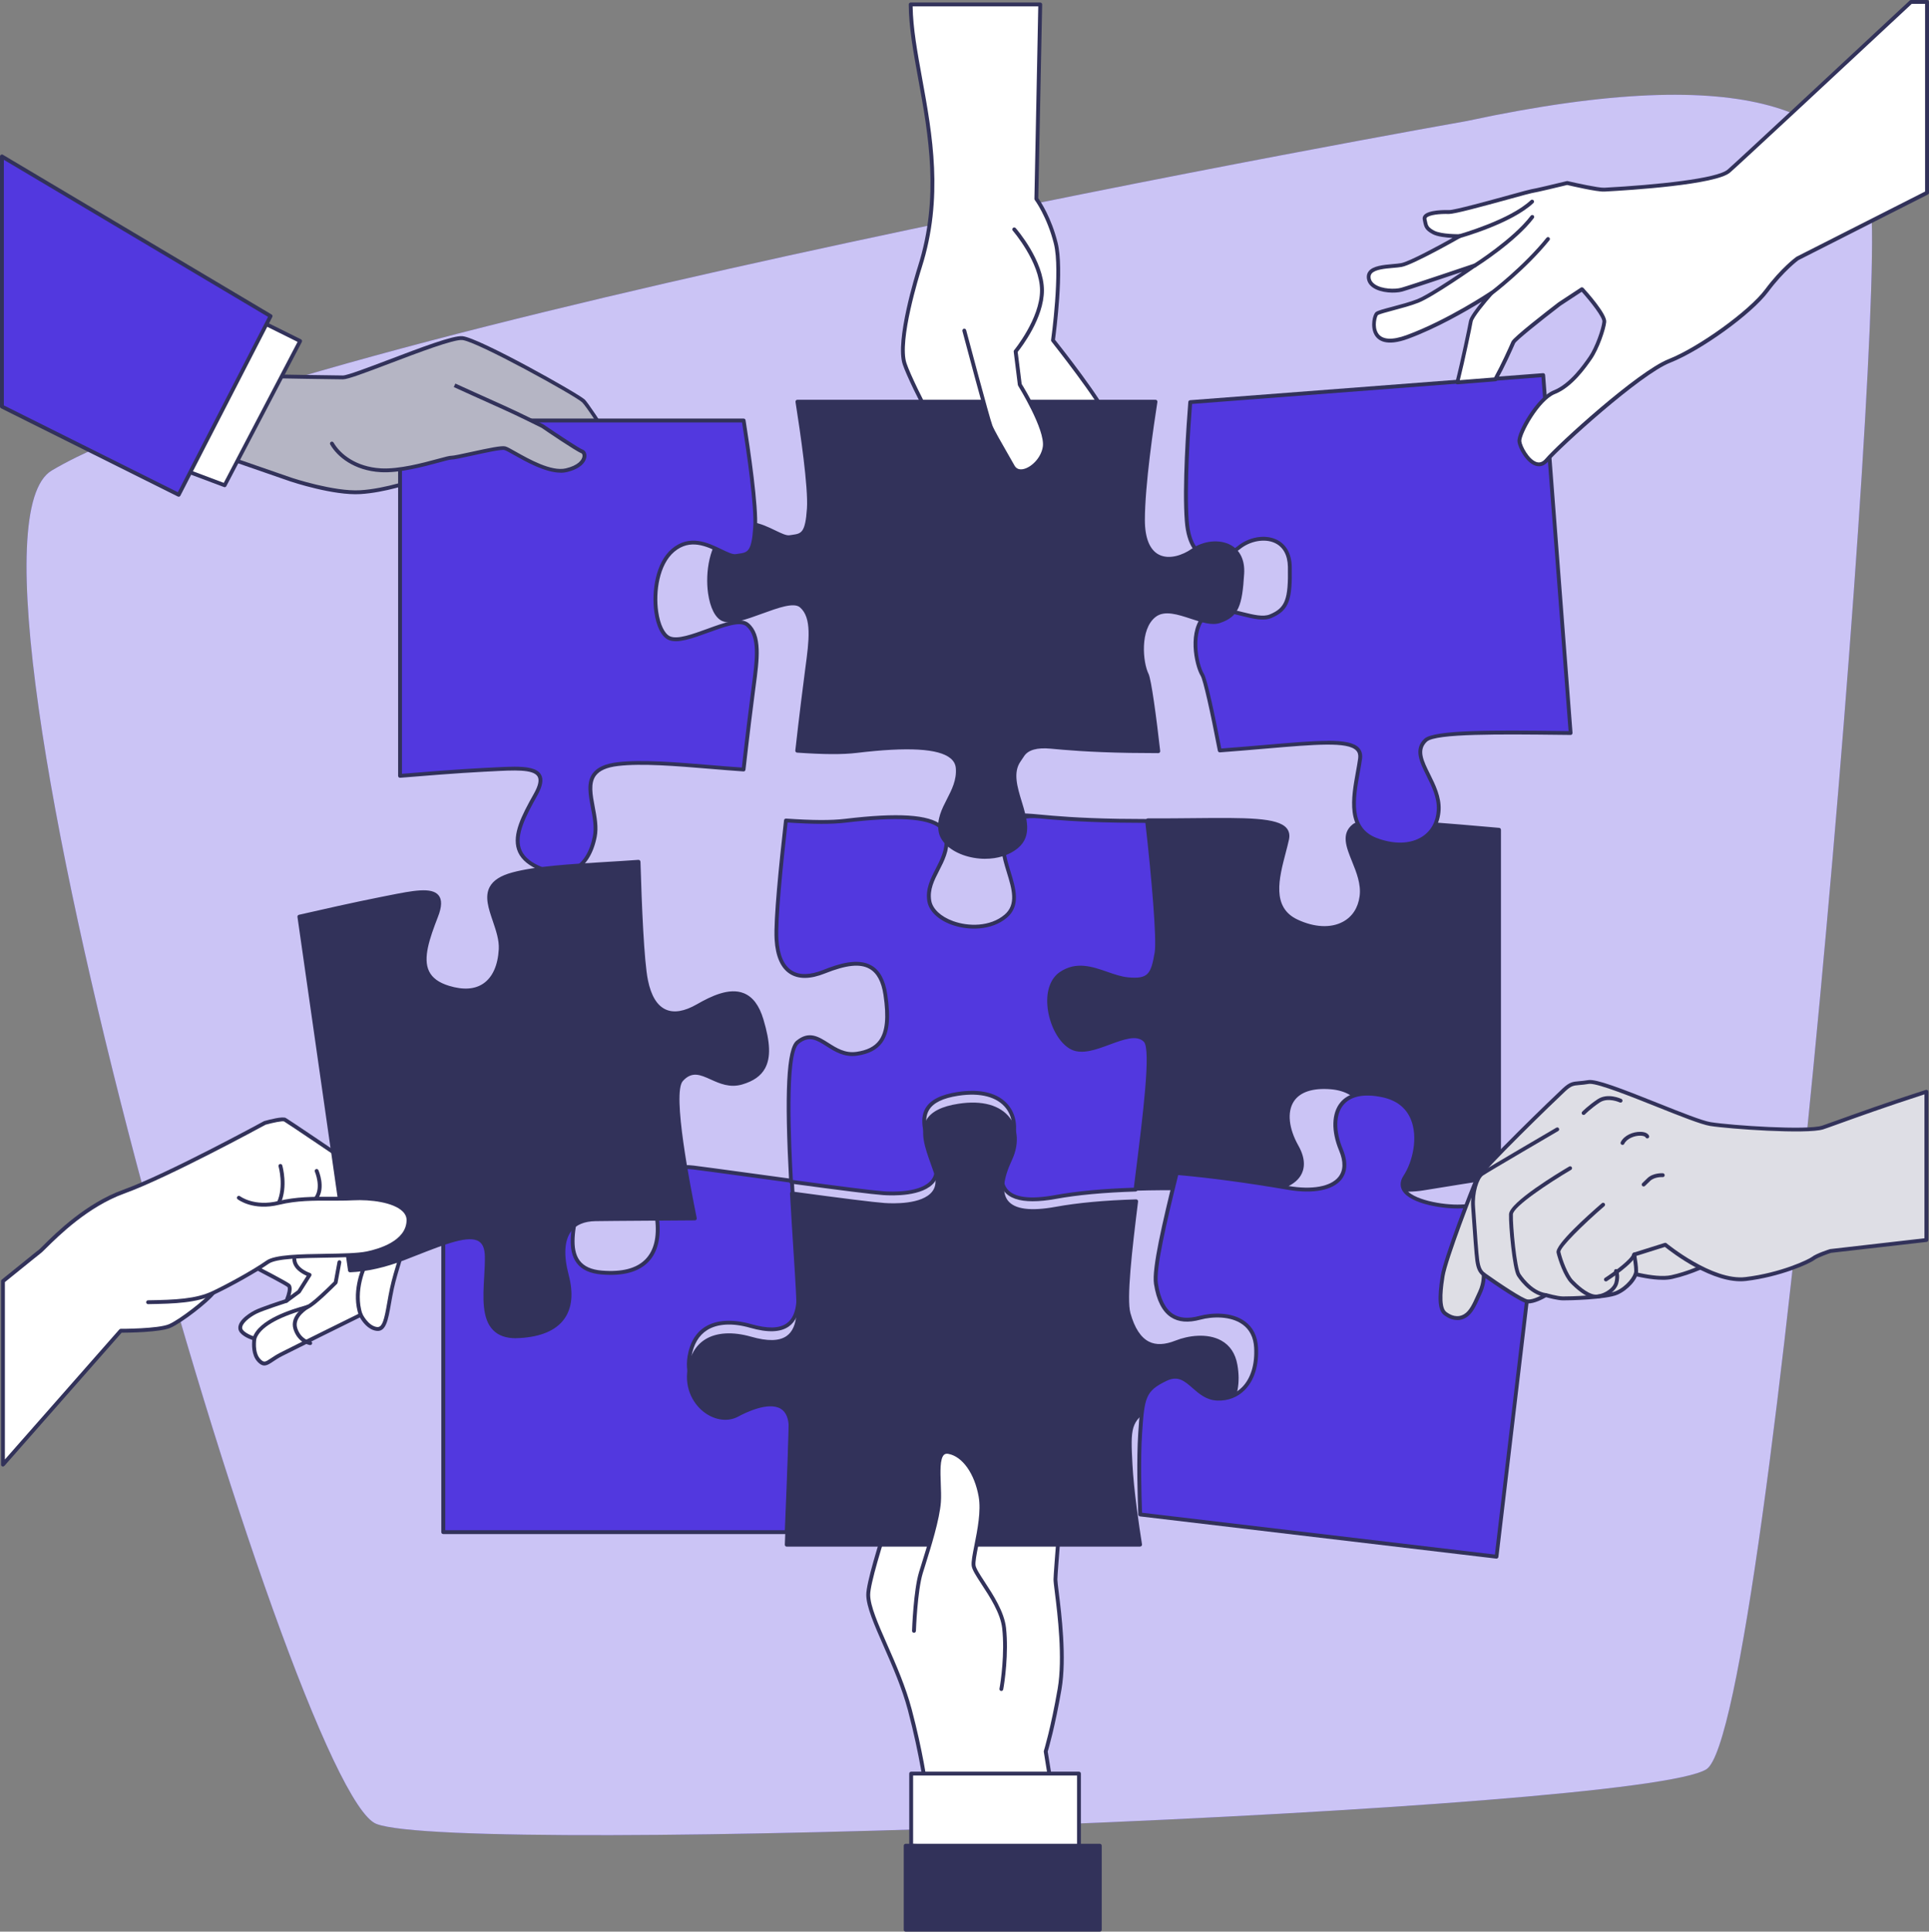
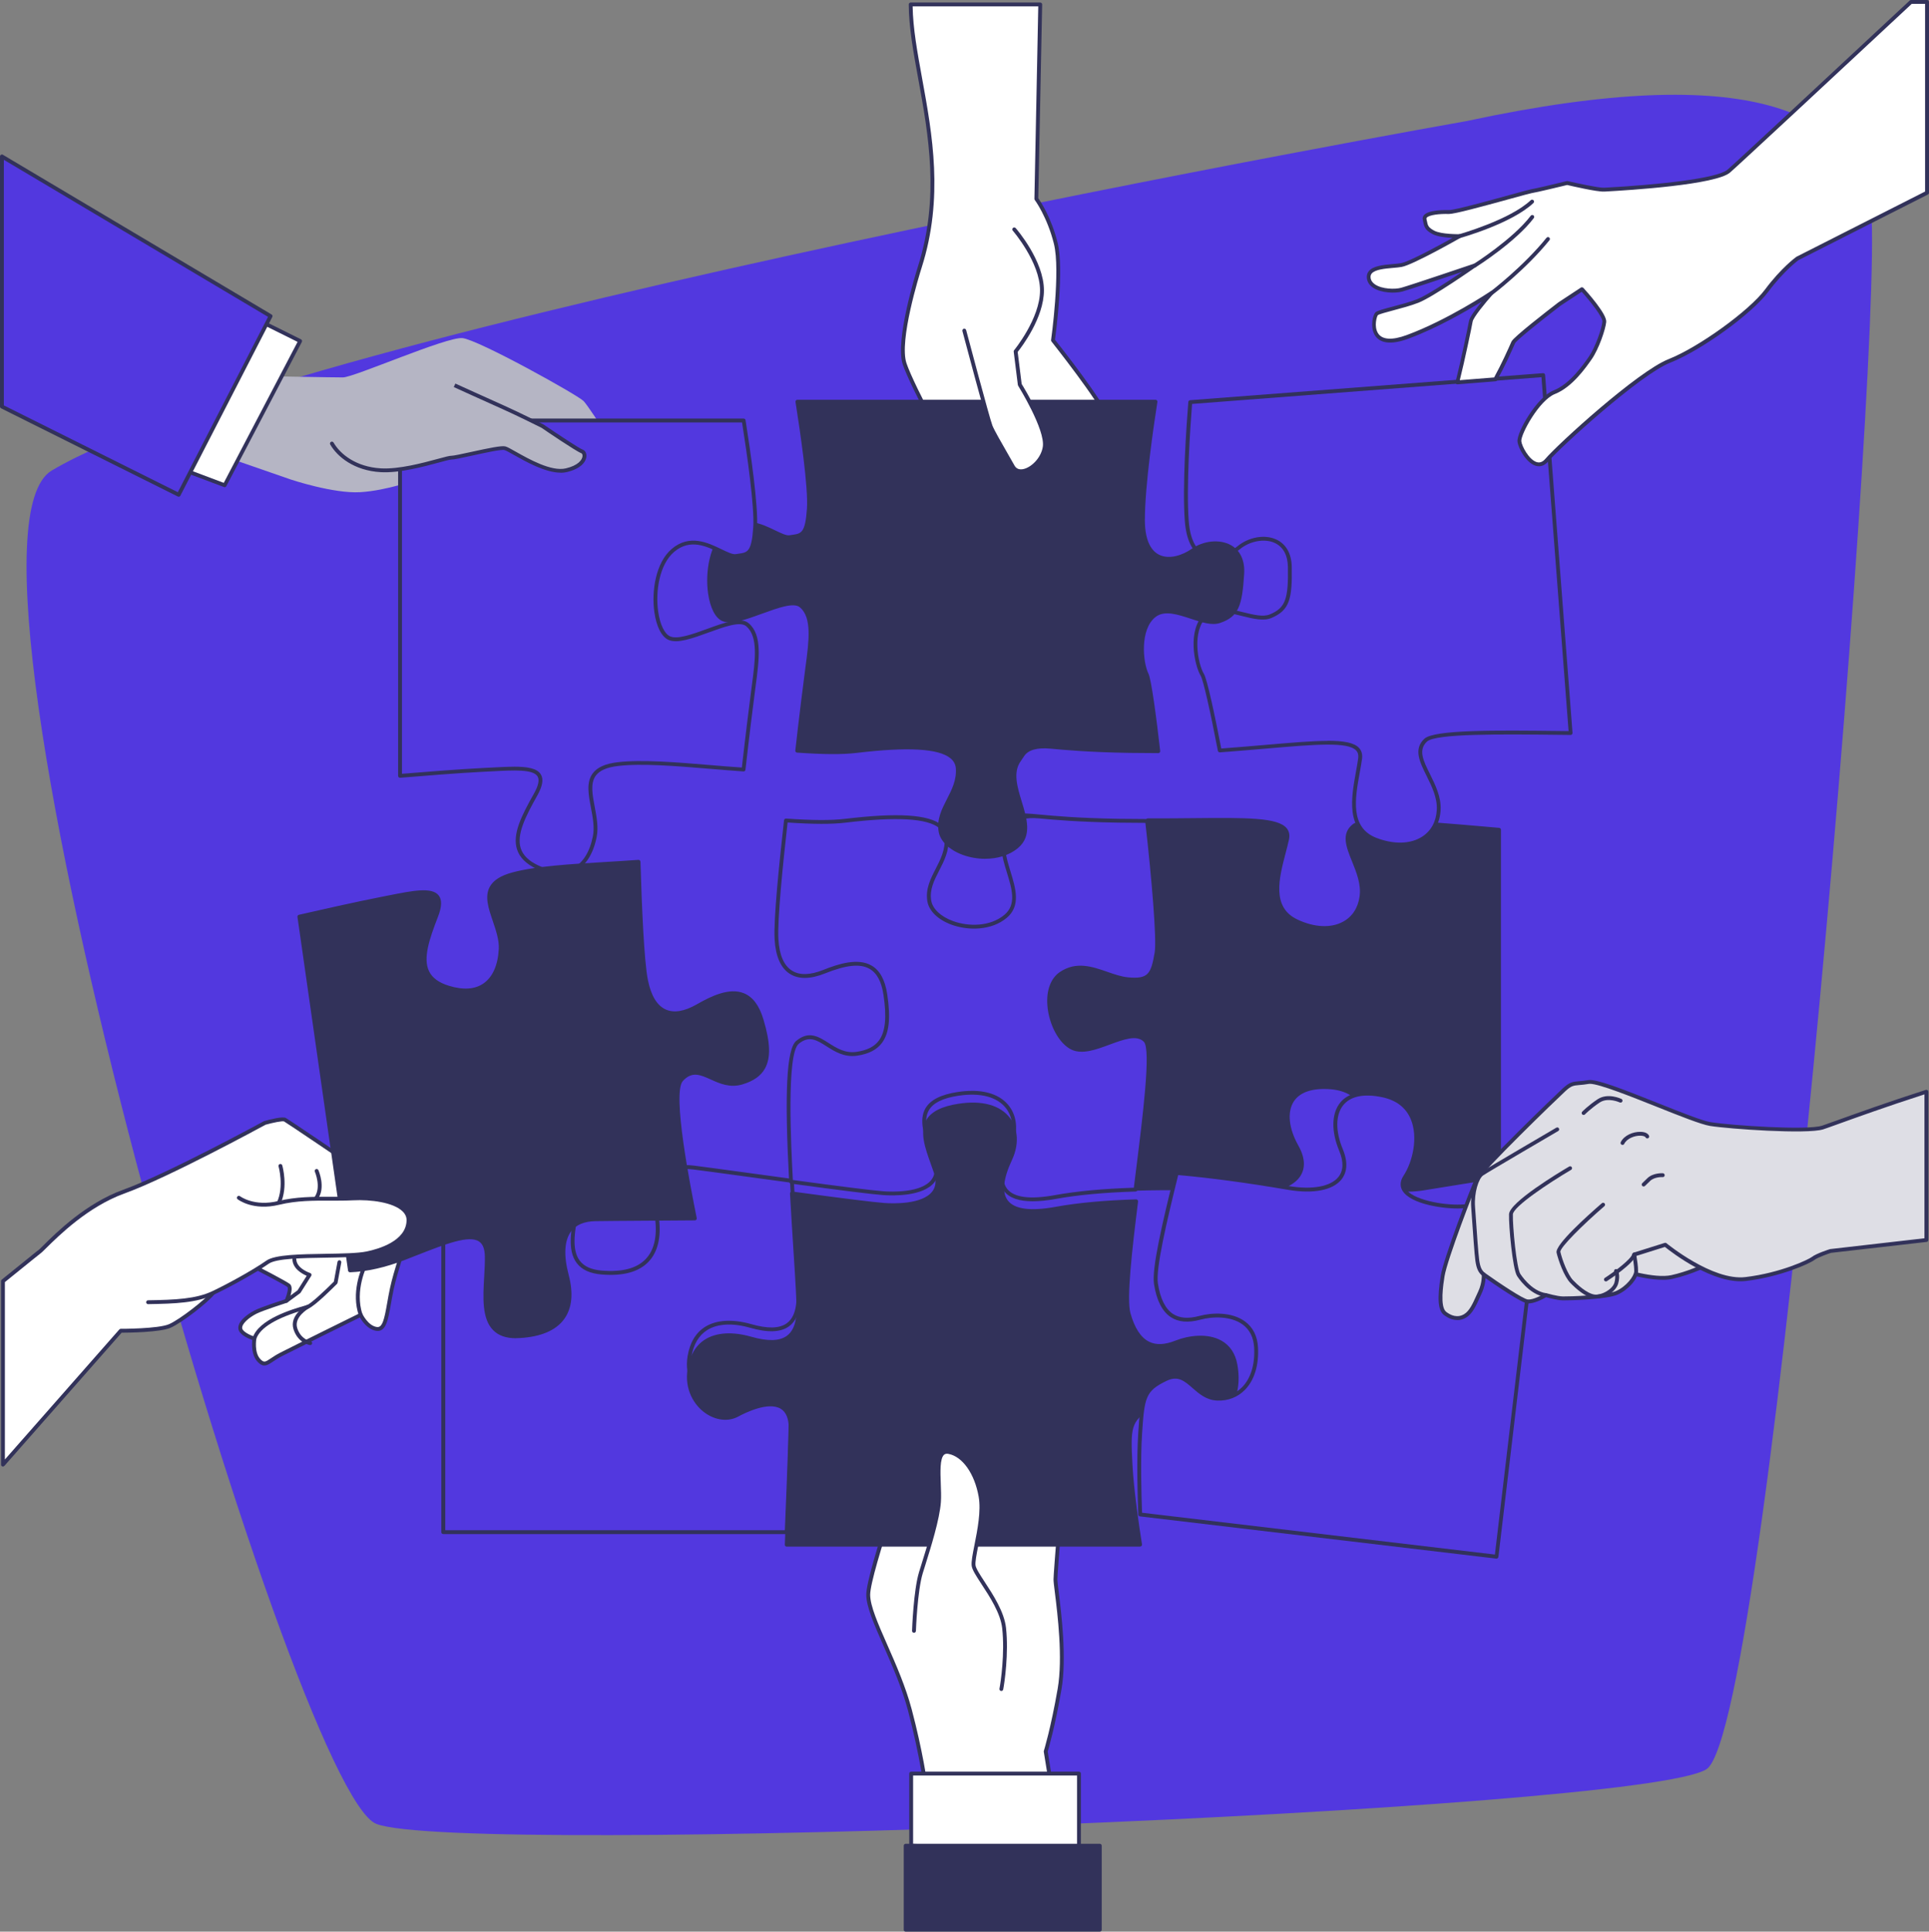
<svg xmlns="http://www.w3.org/2000/svg" id="b" width="501.02" height="501.73" viewBox="0 0 501.02 501.73">
  <rect x="0" y="0" width="501.02" height="501.73" fill="#808080" stroke="none" />
  <g id="c">
    <path d="m381.23,31.39S75.86,85.22,13.45,122.21c-32,18.97,62.4,343.06,84.31,351.54,21.91,8.49,328.75-3.18,345.49-14.23,16.74-11.05,47.54-385.71,42.41-407.68-5.13-21.97-30.06-36.4-104.43-20.46Z" style="fill:#5238df;" />
-     <path d="m381.23,31.39S75.86,85.22,13.45,122.21c-32,18.97,62.4,343.06,84.31,351.54,21.91,8.49,328.75-3.18,345.49-14.23,16.74-11.05,47.54-385.71,42.41-407.68-5.13-21.97-30.06-36.4-104.43-20.46Z" style="fill:#fff; opacity:.7;" />
    <path d="m389.33,215.53v90.03c-4.45.7-15.17,2.38-19.84,3.16-5.95,1-18.34,0-15.37-5.95,2.98-5.95,3.48-19.34-8.43-20.33-11.9-.99-13.39,7.44-8.92,15.37,4.46,7.93-2.48,11.9-12.4,11.4-6.13-.31-17.57-.8-29.28-.44,2.18-17.49,4.77-36.47,2.51-38.74-3.97-3.97-13.39,4.47-18.84,1.99-5.46-2.48-8.92-15.37-2.98-19.34,5.95-3.97,11.9.99,17.35,1.49,5.46.49,6.45-1,7.44-6.95.58-3.46-.86-20.18-2.46-34.16,24.47.07,37.53-1.43,36.18,4.9-1.49,6.94-5.96,17.35,2.48,21.32,8.43,3.97,15.86.99,16.86-6.45.99-7.44-6.95-14.38-1.99-18.35,2.72-2.18,20.53-.47,37.69,1.03Z" style="fill:#32325a;" />
    <path d="m326.06,309.75c-.56,0-1.13-.01-1.71-.04-11.08-.56-20.64-.7-29.24-.44-.14.02-.29-.05-.38-.16s-.15-.25-.13-.4l.51-4.1c1.9-15.14,4.05-32.3,2.13-34.22s-5.25-.59-8.84.74c-3.48,1.29-7.07,2.62-9.85,1.35-3.2-1.45-5.92-6.38-6.33-11.46-.32-3.95.88-7.14,3.28-8.75,4.22-2.82,8.35-1.39,12.35,0,1.86.64,3.62,1.25,5.33,1.41,5.19.46,5.95-.82,6.91-6.53.55-3.31-.82-19.62-2.46-34.02-.02-.14.03-.28.12-.39.1-.11.23-.17.37-.17h0c4.37.01,8.43-.02,12.01-.06,13.57-.13,21.76-.2,24.07,2.63.64.78.83,1.77.58,2.94-.23,1.09-.54,2.25-.86,3.48-1.73,6.61-3.68,14.11,3.06,17.28,4.39,2.07,8.7,2.28,11.84.57,2.42-1.31,3.91-3.61,4.31-6.63.42-3.13-.85-6.26-1.97-9.03-1.49-3.69-2.91-7.18.17-9.64,2.54-2.03,15-1.1,35.22.67l2.83.25c.26.02.46.24.46.5v90.03c0,.25-.18.46-.42.49-5.28.83-15.4,2.42-19.83,3.16-4.11.69-13.25.57-15.77-2.84-.56-.75-1.03-2.03-.13-3.83,1.93-3.86,2.64-10.34.15-14.77-1.62-2.89-4.38-4.52-8.17-4.84-4.72-.39-8.06.71-9.65,3.19-1.75,2.72-1.3,6.99,1.2,11.43,2.14,3.8,1.5,6.35.59,7.82-1.74,2.81-5.97,4.37-11.74,4.37Zm-22.22-1.61c6.28,0,13.08.19,20.56.57,6.16.31,10.87-1.13,12.55-3.86,1.12-1.8.91-4.09-.61-6.8-2.68-4.77-3.12-9.43-1.17-12.46,1.26-1.96,4.12-4.19,10.57-3.65,4.09.34,7.19,2.19,8.96,5.34,2.66,4.73,1.92,11.62-.13,15.71-.55,1.1-.53,2.01.04,2.78,1.98,2.68,10.09,3.24,14.8,2.45,4.32-.72,14.04-2.25,19.42-3.09v-89.14l-2.37-.21c-15.04-1.32-32.09-2.82-34.5-.89-2.49,2-1.33,4.86.13,8.48,1.17,2.88,2.49,6.15,2.04,9.54-.44,3.3-2.16,5.92-4.83,7.37-3.42,1.86-8.06,1.66-12.74-.54-7.5-3.53-5.34-11.79-3.6-18.44.32-1.22.62-2.37.85-3.43.19-.87.06-1.56-.38-2.1-2.01-2.46-10.47-2.38-23.29-2.26-3.43.03-7.29.07-11.46.06,1.58,13.9,2.98,30.22,2.39,33.74-1.04,6.16-2.21,7.87-7.98,7.36-1.83-.17-3.73-.83-5.56-1.46-3.76-1.3-7.65-2.65-11.46-.11-2.09,1.4-3.13,4.25-2.84,7.83.38,4.67,2.9,9.34,5.75,10.63,2.41,1.09,5.81-.16,9.09-1.38,3.9-1.44,7.59-2.81,9.9-.51,2.11,2.11.71,14.65-1.85,35.05l-.44,3.52c2.63-.08,5.35-.11,8.17-.11Z" style="fill:#32325a;" />
-     <path d="m179.09,352.35c-1.49,8.92,6.94,14.87,12.39,11.89,5.46-2.97,13.88-5.45,13.88,3.48,0,4.6-.53,18.18-1.03,30.24h-89.21v-90.58c3.34.34,8.17.29,14.38-1.15,12.89-2.97,22.32-5.95,21.33,2.48-1,8.43-6.45,20.83,5.45,21.83,11.9.99,15.37-5.46,14.38-13.89-.99-8.43,1.49-14.38,9.42-13.38,4.02.5,14.92,2.02,25.6,3.46.76,14.16,1.9,27.82,1.68,31.25-.5,7.44-5.46,8.43-12.4,6.45-6.94-1.99-14.37-.99-15.86,7.93Z" style="fill:#5238df;" />
    <path d="m204.33,398.46h-89.21c-.28,0-.5-.22-.5-.5v-90.58c0-.14.06-.28.17-.37.1-.09.24-.14.39-.13,4.28.43,9.06.05,14.22-1.14,1.09-.25,2.15-.5,3.19-.75,8.55-2.01,14.73-3.47,17.46-1.04,1.13,1.01,1.55,2.58,1.29,4.81-.2,1.67-.56,3.44-.94,5.32-1.03,5.08-2.1,10.34.17,13.36,1.13,1.51,3.02,2.36,5.76,2.59,5.22.43,9.03-.56,11.34-2.96,2.2-2.28,3.04-5.77,2.5-10.38-.65-5.52.23-9.65,2.53-11.94,1.74-1.73,4.25-2.4,7.45-2,2.37.29,7.22.96,12.84,1.72,3.96.54,8.38,1.15,12.76,1.74.24.03.42.23.43.47.28,5.24.62,10.44.91,15.03.51,7.87.91,14.08.76,16.27-.21,3.11-1.21,5.32-2.98,6.57-2.17,1.53-5.46,1.64-10.06.33-4.52-1.3-8.48-1.08-11.15.61-2.17,1.37-3.54,3.7-4.08,6.93h0c-.83,4.98,1.58,8.69,4.12,10.49,2.45,1.74,5.34,2.08,7.54.88,2.42-1.32,8.44-4.15,12.02-2.02,1.72,1.03,2.6,3.02,2.6,5.94,0,3.77-.35,13.96-1.03,30.26-.01.27-.23.48-.5.48Zm-88.71-1h88.23c.67-16.01,1.01-26.02,1.01-29.74,0-2.54-.71-4.25-2.11-5.08-3.23-1.92-9.26,1.08-11.03,2.04-2.54,1.38-5.83,1.02-8.6-.95-2.78-1.98-5.43-6.03-4.53-11.47h0c.59-3.52,2.11-6.08,4.54-7.61,2.91-1.84,7.16-2.09,11.96-.72,4.28,1.22,7.29,1.16,9.21-.18,1.53-1.08,2.37-2.98,2.56-5.82.14-2.13-.26-8.31-.76-16.14-.29-4.47-.61-9.52-.89-14.63-4.25-.57-8.51-1.15-12.35-1.68-5.61-.77-10.46-1.43-12.83-1.72-2.89-.37-5.11.21-6.62,1.72-2.08,2.06-2.86,5.9-2.24,11.11.58,4.92-.36,8.69-2.77,11.19-2.53,2.62-6.62,3.72-12.14,3.26-3.04-.26-5.16-1.23-6.48-2.99-2.54-3.38-1.42-8.86-.35-14.16.38-1.86.73-3.61.93-5.24.22-1.88-.09-3.17-.96-3.95-2.34-2.09-8.62-.6-16.56,1.27-1.04.24-2.1.5-3.19.75-5.04,1.16-9.74,1.57-13.99,1.21v89.53Z" style="fill:#32325a;" />
    <path d="m300.42,247.41c-1,5.95-1.99,7.44-7.45,6.95-5.45-.5-11.41-5.46-17.36-1.49-5.95,3.97-2.48,16.87,2.98,19.35,5.45,2.48,14.88-5.96,18.85-1.99,2.27,2.27-.33,21.26-2.51,38.76-7.23.22-14.57.78-20.81,1.93-16.37,2.98-15.38-5.46-11.91-12.9,3.48-7.44-.49-15.88-13.39-13.89-12.9,1.98-8.44,9.92-5.96,17.36,2.48,7.44-6.45,8.93-13.39,8.44-3.43-.25-13.62-1.58-24-2.99-.89-16.56-1.27-33.81,1.68-36.21,5.46-4.47,8.43,3.97,15.38,2.98,6.95-1,8.93-5.46,7.44-15.38-1.49-9.93-8.43-8.94-15.88-5.96-7.44,2.98-11.9,0-12.4-8.43-.29-4.83,1.05-18.56,2.44-30.84,5.82.4,11.24.57,15.41.07,12.41-1.48,25.8-1.98,26.3,4.47.5,6.45-5.46,10.42-4.47,16.37,1,5.96,13.4,9.43,19.85,3.97,6.45-5.46-3.97-15.87.5-22.32,4.46-6.45-.5-2.98,28.77-2.49,2.6.04,5.08.06,7.47.06,1.6,13.98,3.04,30.71,2.46,34.17Z" style="fill:#5238df;" />
    <path d="m268.22,312.02c-3.59,0-6.08-.87-7.43-2.62-1.84-2.38-1.51-6.28.97-11.6,1.68-3.59,1.52-7.27-.41-9.86-2.27-3.03-6.7-4.21-12.45-3.33-4,.61-6.49,1.83-7.61,3.71-1.62,2.72-.24,6.56,1.22,10.62.28.79.57,1.59.83,2.38.76,2.29.55,4.22-.62,5.73-2.94,3.79-10.91,3.53-13.28,3.37-2.89-.21-10.75-1.19-24.04-2.99-.24-.03-.42-.23-.43-.47-1.25-23.26-.68-34.55,1.86-36.62,3.27-2.68,5.75-1.1,8.38.57,2.11,1.34,4.29,2.72,7.24,2.3,2.75-.39,4.65-1.35,5.83-2.93,1.69-2.27,2.06-6.04,1.19-11.87-.52-3.45-1.7-5.66-3.62-6.76-2.44-1.4-6.01-1.03-11.58,1.19-3.78,1.52-6.85,1.55-9.11.12-2.37-1.5-3.71-4.53-3.97-8.98-.3-5.08,1.17-19.62,2.45-30.92.03-.26.25-.46.53-.44,6.99.48,11.72.5,15.32.07,13.77-1.65,21.74-1.13,25.08,1.61,1.07.88,1.67,1.99,1.77,3.31.26,3.32-1.1,5.96-2.41,8.52-1.3,2.54-2.54,4.94-2.06,7.8.36,2.16,2.48,4.15,5.65,5.31,3.97,1.46,9.65,1.51,13.38-1.64,3.16-2.67,1.93-6.7.62-10.97-1.21-3.94-2.45-8.01-.21-11.25.37-.53.67-1,.94-1.4,1.93-2.95,2.15-2.93,7.82-2.4,3.66.34,9.79.92,20.43,1.1,2.59.04,5.08.06,7.46.06.25,0,.47.19.5.44,1.6,14.03,3.05,30.75,2.46,34.31h0c-1.04,6.17-2.2,7.88-7.99,7.36-1.83-.17-3.73-.83-5.56-1.46-3.77-1.31-7.66-2.65-11.47-.11-2.1,1.4-3.13,4.26-2.84,7.84.38,4.67,2.91,9.34,5.75,10.64,2.41,1.09,5.81-.16,9.09-1.38,3.9-1.45,7.6-2.81,9.9-.51,2.11,2.11.71,14.65-1.85,35.06l-.51,4.12c-.03.25-.23.43-.48.44-8.18.25-15.15.9-20.74,1.92-2.25.41-4.25.61-5.99.61Zm-15.78-28.69c4.35,0,7.73,1.38,9.7,4.01,2.16,2.88,2.36,6.95.52,10.88-2.31,4.95-2.67,8.5-1.08,10.57,1.75,2.26,5.93,2.81,12.45,1.63,5.54-1.01,12.42-1.66,20.46-1.92l.46-3.69c1.9-15.14,4.05-32.31,2.13-34.23-1.85-1.85-5.25-.59-8.85.74-3.48,1.29-7.07,2.62-9.86,1.35-3.2-1.45-5.92-6.38-6.33-11.47-.32-3.96.88-7.15,3.28-8.75,4.22-2.82,8.36-1.39,12.35,0,1.86.65,3.62,1.25,5.33,1.41,5.2.47,5.95-.82,6.91-6.53h0c.55-3.28-.79-19.3-2.42-33.59-2.25,0-4.59-.02-7.03-.06-10.68-.18-16.83-.76-20.51-1.1q-5.3-.5-6.89,1.95c-.27.41-.58.88-.95,1.42-1.97,2.84-.79,6.68.34,10.39,1.34,4.39,2.73,8.92-.93,12.03-4.04,3.42-10.13,3.37-14.37,1.82-3.52-1.29-5.87-3.56-6.29-6.09-.53-3.18.84-5.85,2.16-8.42,1.25-2.44,2.54-4.96,2.31-7.99-.08-1.05-.54-1.91-1.41-2.62-3.08-2.52-11.04-2.98-24.33-1.39-3.58.43-8.24.42-15.03-.04-1.26,11.19-2.68,25.34-2.39,30.28.24,4.12,1.42,6.87,3.51,8.19,1.98,1.26,4.74,1.19,8.2-.2,3.96-1.58,8.95-3.14,12.45-1.13,2.2,1.26,3.54,3.71,4.11,7.48.93,6.2.51,10.09-1.37,12.62-1.34,1.8-3.46,2.89-6.49,3.33-3.33.47-5.77-1.08-7.92-2.45-2.51-1.6-4.5-2.86-7.21-.64-3.22,2.63-1.98,26.8-1.52,35.38,13.01,1.76,20.72,2.72,23.56,2.93,2.25.16,9.79.41,12.42-2.98.96-1.23,1.11-2.85.46-4.8-.26-.78-.54-1.57-.83-2.36-1.47-4.1-3-8.34-1.14-11.47,1.28-2.15,4-3.52,8.32-4.18,1.3-.2,2.53-.3,3.7-.3Zm47.98-35.92h0,0Z" style="fill:#32325a;" />
    <path d="m240.63,465.36s-1.08-9-4.32-21.25c-3.24-12.25-10.8-24.13-10.8-29.89s11.88-39.62,13.33-41.78c1.44-2.16,9.36-15.13,11.52-14.41s3.24,3.96,3.24,3.96c0,0,5.04-6.48,7.92-5.4,2.88,1.08,2.16,3.24,2.16,3.24,0,0,5.76-.72,7.2,1.8,1.44,2.52.36,5.76.36,5.76,0,0,5.4,3.6,5.4,7.56s-2.52,33.13-2.52,35.29,2.88,18.01,1.08,28.45c-1.8,10.44-3.6,16.21-3.6,16.21l1.8,11.16-32.77-.72Z" style="fill:#fff;" />
    <path d="m273.4,466.58h-.01l-32.77-.72c-.25,0-.46-.19-.49-.44-.01-.09-1.12-9.11-4.31-21.18-1.54-5.83-4.07-11.58-6.3-16.65-2.42-5.51-4.52-10.27-4.52-13.37,0-5.95,12-39.95,13.41-42.05.18-.27.47-.72.84-1.29,6.48-10.12,9.65-13.84,11.26-13.31,1.67.56,2.73,2.39,3.23,3.46,1.46-1.73,5.3-5.9,7.96-4.9,2.22.83,2.57,2.29,2.56,3.15,1.61-.12,5.77-.17,7.07,2.11,1.26,2.2.75,4.85.5,5.8,1.18.85,5.32,4.1,5.32,7.77,0,2.3-.82,12.74-1.54,21.96-.52,6.67-.98,12.44-.98,13.33,0,.46.16,1.72.35,3.31.69,5.54,2.12,17.08.72,25.23-1.65,9.57-3.32,15.29-3.58,16.16l1.78,11.05c.02.15-.02.3-.12.41-.09.11-.23.17-.38.17Zm-32.33-1.71l31.74.7-1.71-10.57c-.01-.08,0-.16.02-.23.02-.06,1.81-5.86,3.59-16.14,1.38-8-.04-19.43-.72-24.93-.22-1.75-.36-2.91-.36-3.44,0-.94.45-6.72.98-13.41.69-8.74,1.54-19.62,1.54-21.88,0-3.65-5.13-7.11-5.18-7.15-.19-.12-.27-.36-.2-.57,0-.03.99-3.07-.32-5.36-1.05-1.83-5.2-1.74-6.71-1.55-.17.03-.34-.05-.45-.18s-.14-.31-.09-.48c.05-.17.47-1.74-1.86-2.62-2.08-.77-6.01,3.52-7.35,5.24-.11.15-.29.22-.48.19-.18-.03-.33-.16-.39-.33,0-.03-1.03-3.01-2.92-3.64-.58-.19-2.64,1.24-10.1,12.9-.37.58-.66,1.03-.85,1.31-1.33,2-13.24,35.93-13.24,41.5,0,2.9,2.05,7.56,4.43,12.97,2.25,5.1,4.79,10.89,6.36,16.8,2.82,10.64,4.02,18.94,4.28,20.89Z" style="fill:#32325a;" />
    <path d="m312.47,369c-5.96.5-8.43-6.94-13.89-3.47-5.46,3.47-5.46,5.46-4.96,14.87.36,6.78,1.74,16.11,2.49,20.83h-91.78c.51-12.06,1.03-25.64,1.03-30.24,0-8.92-8.43-6.45-13.88-3.48-5.46,2.98-13.88-2.97-12.39-11.89,1.49-8.92,8.92-9.92,15.86-7.93,6.95,1.98,11.9.99,12.4-6.45.22-3.43-.92-17.09-1.68-31.25,10.38,1.41,20.56,2.74,23.99,2.99,6.94.49,15.86-1,13.38-8.43-2.48-7.44-6.94-15.37,5.96-17.35,12.89-1.99,16.86,6.45,13.38,13.88-3.47,7.44-4.46,15.87,11.9,12.89,6.24-1.14,13.57-1.7,20.8-1.93-1.63,13.11-3.02,25.37-1.96,29.2,2.49,8.92,7.44,9.41,12.4,7.44,4.96-1.98,13.88-2.48,15.37,5.95,1.49,8.43-2.48,13.89-8.43,14.38Z" style="fill:#32325a;" />
    <path d="m296.12,401.73h-91.78c-.14,0-.27-.06-.36-.15-.09-.1-.14-.23-.14-.37.69-16.29,1.03-26.46,1.03-30.22,0-2.54-.71-4.25-2.11-5.08-3.23-1.92-9.26,1.08-11.03,2.04-2.54,1.38-5.83,1.02-8.6-.95-2.78-1.98-5.43-6.03-4.53-11.47.59-3.52,2.11-6.08,4.53-7.61,2.92-1.84,7.16-2.09,11.96-.72,4.28,1.22,7.29,1.16,9.21-.18,1.53-1.08,2.37-2.98,2.56-5.82.14-2.13-.26-8.31-.76-16.15-.29-4.59-.63-9.79-.91-15.04,0-.15.05-.29.16-.39.11-.1.26-.14.41-.13,13.25,1.8,21.09,2.77,23.96,2.98,2.24.16,9.78.41,12.41-2.98.96-1.23,1.11-2.85.46-4.8-.26-.78-.54-1.57-.83-2.36-1.47-4.1-2.99-8.34-1.14-11.46,1.28-2.15,4-3.52,8.32-4.18,6.13-.95,10.89.37,13.39,3.71,2.16,2.88,2.36,6.95.52,10.87-2.31,4.95-2.67,8.5-1.08,10.56,1.75,2.27,5.93,2.82,12.44,1.63,5.63-1.03,12.65-1.68,20.87-1.93.16,0,.29.06.38.16.1.11.15.25.13.4-1.57,12.62-3.02,25.25-1.98,29,1.08,3.86,2.7,6.35,4.84,7.41,1.84.91,4.1.81,6.9-.3,3.18-1.27,8.19-2.03,11.85,0,2.27,1.26,3.68,3.39,4.19,6.31.8,4.55.07,8.57-2.05,11.33-1.66,2.15-4.01,3.4-6.82,3.64-2.82.24-4.91-1.2-6.76-2.46-2.32-1.58-4.15-2.83-6.9-1.08-5.17,3.28-5.23,4.95-4.73,14.42.35,6.7,1.71,15.89,2.48,20.77.02.14-.02.29-.11.4-.09.11-.23.18-.38.18Zm-91.26-1h90.68c-.79-5.03-2.06-13.82-2.4-20.3-.51-9.6-.42-11.75,5.19-15.32,3.32-2.11,5.7-.48,8.01,1.1,1.79,1.23,3.65,2.48,6.11,2.29h0c2.52-.21,4.63-1.33,6.11-3.25,1.95-2.53,2.62-6.28,1.86-10.55-.46-2.62-1.71-4.51-3.7-5.61-3.36-1.87-8.02-1.14-11,.04-3.08,1.23-5.6,1.32-7.71.27-2.4-1.19-4.2-3.89-5.36-8.04-1.08-3.88.26-15.79,1.87-28.81-7.92.26-14.69.9-20.14,1.9-6.9,1.25-11.42.58-13.41-2-1.84-2.38-1.51-6.28.97-11.59,1.68-3.59,1.52-7.27-.41-9.85-2.27-3.03-6.69-4.21-12.44-3.33-4,.61-6.49,1.83-7.61,3.71-1.62,2.72-.24,6.55,1.22,10.61.29.79.57,1.59.83,2.38.76,2.29.55,4.21-.62,5.73-2.94,3.79-10.91,3.53-13.27,3.37-2.85-.21-10.51-1.16-23.42-2.91.27,5.04.59,10.02.88,14.43.51,7.87.91,14.08.76,16.28-.21,3.11-1.21,5.32-2.98,6.57-2.17,1.53-5.46,1.64-10.06.33-4.52-1.29-8.48-1.08-11.15.6-2.17,1.37-3.54,3.7-4.08,6.93-.83,4.98,1.58,8.69,4.12,10.49,2.45,1.74,5.34,2.08,7.54.88,2.42-1.32,8.44-4.15,12.02-2.02,1.72,1.03,2.6,3.02,2.6,5.94,0,3.73-.34,13.74-1.01,29.74Z" style="fill:#32325a;" />
    <path d="m237.39,423.59s.36-10.44,1.8-15.13c1.44-4.68,4.32-13.33,4.68-18.37.36-5.04-1.44-13.69,2.52-12.97,3.96.72,7.2,5.4,8.28,11.52,1.08,6.12-2.16,15.49-1.8,18.01.36,2.52,7.2,9.72,7.92,16.21.72,6.48-.36,14.05-.72,15.85" style="fill:#fff;" />
    <path d="m260.08,439.21s-.07,0-.1,0c-.27-.05-.45-.32-.39-.59.33-1.67,1.43-9.23.71-15.69-.43-3.92-3.27-8.26-5.35-11.43-1.35-2.07-2.42-3.7-2.57-4.76-.15-1.04.23-2.99.72-5.45.78-3.94,1.74-8.84,1.09-12.54-1.06-5.99-4.22-10.46-7.88-11.12-.47-.09-.82-.01-1.1.22-1.11.97-.98,4.47-.86,7.57.06,1.63.13,3.32.03,4.72-.32,4.47-2.6,11.74-4.11,16.56l-.6,1.92c-1.4,4.56-1.78,14.89-1.78,15,0,.28-.25.5-.52.48-.28,0-.49-.24-.48-.52.01-.43.38-10.57,1.82-15.26l.6-1.93c1.49-4.77,3.75-11.98,4.06-16.33.1-1.35.03-3-.03-4.61-.14-3.64-.27-7.08,1.21-8.36.51-.44,1.16-.59,1.93-.45,4.13.75,7.54,5.43,8.69,11.93.69,3.89-.3,8.89-1.09,12.91-.45,2.27-.83,4.24-.71,5.11.12.84,1.19,2.47,2.42,4.36,2.13,3.25,5.04,7.71,5.5,11.87.73,6.59-.39,14.3-.73,16-.05.24-.26.4-.49.4Z" style="fill:#32325a;" />
    <polygon points="236.67 460.68 280.24 460.68 280.24 481.21 236.67 479.41 236.67 460.68" style="fill:#fff;" />
    <path d="m280.24,481.71h-.02l-43.58-1.8c-.27-.01-.48-.23-.48-.5v-18.73c0-.28.22-.5.5-.5h43.58c.28,0,.5.22.5.5v20.53c0,.14-.06.27-.15.36-.09.09-.22.14-.35.14Zm-43.08-2.78l42.58,1.76v-19.51h-42.58v17.75Z" style="fill:#32325a;" />
    <rect x="235.23" y="479.41" width="50.42" height="21.82" style="fill:#32325a;" />
    <path d="m285.65,501.73h-50.42c-.28,0-.5-.22-.5-.5v-21.82c0-.28.22-.5.5-.5h50.42c.28,0,.5.22.5.5v21.82c0,.28-.22.5-.5.5Zm-49.92-1h49.42v-20.82h-49.42v20.82Z" style="fill:#32325a;" />
    <path d="m399.58,312.57l-10.87,91.77-92.56-10.97c-.19-4.77-.46-14.2-.02-20.97.61-9.41.85-11.38,6.67-14.18,5.83-2.8,7.41,4.87,13.39,5.08,5.96.21,10.54-4.74,10.06-13.29-.49-8.54-9.41-9.1-14.56-7.71-5.16,1.38-10.02.31-11.44-8.84-.6-3.92,2.22-15.94,5.38-28.76,11.67,1.01,22.97,2.85,29.02,3.88,9.8,1.66,17.15-1.46,13.66-9.86-3.5-8.41-1.03-16.6,10.67-14.21,11.7,2.38,9.63,15.62,5.97,21.18-3.65,5.56,8.54,8.01,14.56,7.71,4.72-.22,15.57-.63,20.07-.8Z" style="fill:#5238df;" />
    <path d="m388.71,404.84s-.04,0-.06,0l-92.56-10.97c-.24-.03-.43-.23-.44-.48-.2-4.96-.46-14.29-.02-21.03.62-9.59.96-11.72,6.95-14.6,3.54-1.71,5.72.2,7.82,2.04,1.64,1.43,3.33,2.91,5.8,2.99,2.53.11,4.76-.78,6.45-2.51,2.24-2.29,3.33-5.93,3.09-10.25-.15-2.65-1.16-4.68-3.01-6.01-3.11-2.25-7.83-2.08-10.93-1.25-3.2.86-5.71.65-7.69-.64-2.24-1.46-3.72-4.36-4.38-8.61-.62-4.04,2.2-16,5.39-28.96.06-.24.27-.4.53-.38,8.62.75,18.13,2.02,29.06,3.88,6.09,1.03,10.92.15,12.92-2.35,1.32-1.66,1.39-3.96.19-6.83-2.1-5.05-1.99-9.73.3-12.51,1.48-1.8,4.58-3.67,10.93-2.38,4.02.82,6.88,3.02,8.27,6.36,2.08,5.01.53,11.77-1.98,15.58-.67,1.02-.77,1.93-.29,2.77,1.65,2.89,9.64,4.38,14.41,4.17,4.59-.22,15.14-.62,20.08-.8.14.02.29.05.39.16.1.11.15.25.13.4l-10.88,91.77c-.03.25-.25.44-.5.44Zm-92.08-11.92l91.64,10.86,10.75-90.69c-5.14.19-15.06.57-19.48.78-4.17.21-13.22-.99-15.32-4.67-.46-.81-.79-2.13.32-3.82,2.37-3.6,3.84-9.96,1.89-14.65-1.27-3.06-3.81-5-7.55-5.76-4.64-.95-8.08-.24-9.96,2.04-2.05,2.5-2.11,6.79-.15,11.49,1.67,4.03.74,6.48-.33,7.83-2.26,2.84-7.31,3.83-13.87,2.72-10.73-1.83-20.08-3.09-28.56-3.84-3.01,12.21-5.86,24.34-5.27,28.15.61,3.96,1.94,6.63,3.93,7.93,1.72,1.12,3.98,1.29,6.88.51,3.31-.89,8.38-1.05,11.77,1.41,2.1,1.52,3.25,3.79,3.42,6.76.26,4.61-.94,8.52-3.37,11.01-1.9,1.94-4.4,2.92-7.2,2.81-2.83-.1-4.74-1.77-6.42-3.24-2.11-1.85-3.79-3.3-6.73-1.89-5.52,2.65-5.77,4.3-6.39,13.77-.43,6.5-.19,15.46,0,20.5Z" style="fill:#32325a;" />
    <path d="m418.21,329.03s10.67,3.85,16.02,2.67c5.35-1.19,9.82-3.59,9.82-3.59l-10.07-8.27-12.08,4.3-3.68,4.89Z" style="fill:#dedee5;" />
    <path d="m431.83,332.42c-5.62,0-13.41-2.79-13.79-2.92-.15-.05-.26-.18-.31-.33-.04-.15-.02-.32.08-.44l3.68-4.89c.06-.08.14-.14.23-.17l12.08-4.3c.17-.06.35-.03.49.08l10.07,8.27c.13.11.2.27.18.44-.02.17-.11.31-.26.39-.18.1-4.59,2.45-9.94,3.64-.75.17-1.6.24-2.5.24Zm-12.81-3.64c2.37.79,10.69,3.4,15.09,2.43,4.03-.89,7.58-2.5,9.01-3.2l-9.26-7.61-11.67,4.16-3.18,4.22Z" style="fill:#32325a;" />
    <path d="m500.34,283.56c-13.84,4.44-25.05,8.7-26.94,9.3-4.12,1.3-24.04-.09-29.17-.91-5.13-.82-28-11.54-31.63-10.92-3.63.62-4.04-.12-6.33,1.99-2.29,2.11-21.5,20.69-22.64,23.14-1.14,2.45-8.22,20.86-8.92,25.26-.7,4.4-.98,8.49.63,9.72,1.61,1.23,3.49,1.69,5.24.61,1.75-1.07,2.68-3.63,3.83-6.08,1.14-2.45.97-4.66.97-4.66,0,0,9.65,6.88,11.43,7.01,1.78.13,4.7-1.65,4.7-1.65,0,0,2.87.84,4.45.86,1.57.03,11.24-.23,13.99-1.45,2.75-1.21,5-4.01,5.03-5.59.03-1.57-.5-4.37-.5-4.37l8.07-2.54s12.01,9.96,20.9,8.9c8.89-1.06,16.35-4.45,17.46-5.33,1.12-.87,4.6-1.97,4.6-1.97l24.85-2.84v-38.52Z" style="fill:#dedee5;" />
    <path d="m378.48,342.87c-1.14,0-2.32-.44-3.46-1.32-1.53-1.17-1.77-4.22-.81-10.2.71-4.47,7.73-22.75,8.96-25.39,1.22-2.62,20.78-21.47,22.76-23.29,1.76-1.62,2.57-1.69,4.17-1.83.62-.05,1.39-.12,2.42-.29,2.03-.35,8.52,2.15,18.18,6.01,5.88,2.35,11.44,4.56,13.61,4.91,5.6.89,25.02,2.16,28.94.92.53-.17,1.85-.64,3.69-1.31,4.66-1.68,13.33-4.81,23.25-7.99.15-.05.32-.02.45.07.13.09.21.24.21.4v38.52c0,.25-.19.47-.44.5l-24.85,2.84c-.85.28-3.49,1.2-4.35,1.87-1.21.94-8.83,4.37-17.71,5.43-8.46,1.01-19.36-7.47-21.07-8.84l-7.4,2.33c.15.86.45,2.79.43,4.03-.03,1.94-2.57,4.82-5.32,6.03-2.96,1.31-12.96,1.51-14.2,1.49-1.39-.02-3.67-.63-4.37-.82-.7.41-3.11,1.72-4.81,1.61-1.62-.12-8.29-4.71-10.91-6.55-.06.92-.28,2.36-1,3.91-.17.36-.33.72-.49,1.08-.98,2.17-1.91,4.22-3.53,5.22-.74.46-1.53.68-2.34.68Zm34.49-61.36c-.11,0-.21,0-.29.02-1.07.18-1.86.25-2.5.3-1.51.13-2.07.18-3.58,1.57-2.58,2.38-21.45,20.67-22.53,22.98-1.06,2.28-8.18,20.75-8.88,25.12-.31,1.96-1.27,7.94.44,9.25,1.14.88,2.88,1.68,4.67.58,1.36-.83,2.23-2.75,3.14-4.78.16-.36.33-.73.5-1.09,1.07-2.29.93-4.38.92-4.41-.01-.19.08-.38.25-.47.17-.09.38-.08.54.03,3.69,2.63,9.98,6.83,11.18,6.92,1.35.13,3.63-1.11,4.4-1.58.12-.07.27-.09.4-.05.03,0,2.83.82,4.32.84,1.73.03,11.19-.26,13.78-1.4,2.71-1.2,4.71-3.9,4.73-5.14.03-1.51-.49-4.24-.5-4.26-.05-.25.1-.49.34-.57l8.07-2.54c.16-.05.34-.02.47.09.12.1,11.98,9.82,20.52,8.79,9.19-1.1,16.37-4.56,17.22-5.22,1.17-.92,4.61-2.01,4.76-2.05l24.5-2.81v-37.38c-9.63,3.1-18.02,6.13-22.57,7.77-1.92.69-3.18,1.15-3.73,1.32-4.23,1.33-24.47-.1-29.4-.89-2.29-.37-7.89-2.6-13.83-4.97-6.7-2.67-14.96-5.97-17.35-5.97Z" style="fill:#32325a;" />
    <path d="m414.54,337.28c-.16,0-.31,0-.46-.03-2.29-.28-4.88-2.64-6.22-4.03-1.66-1.71-3.14-5.96-3.57-7.85-.46-2.02,8.07-9.65,11.76-12.84.21-.18.52-.16.71.05s.16.52-.05.71c-5.6,4.84-11.57,10.76-11.44,11.87.48,2.1,1.93,5.94,3.31,7.37,1,1.04,3.56,3.48,5.62,3.73,1.75.21,4.64-1.34,5.13-3.16.48-1.81-.04-2.69-.04-2.7-.14-.23-.07-.54.16-.69.23-.15.53-.09.68.14.08.12.77,1.26.17,3.5-.6,2.22-3.57,3.92-5.76,3.92Z" style="fill:#32325a;" />
    <path d="m417.1,332.84c-.16,0-.32-.08-.42-.23-.15-.23-.08-.54.15-.69,2.56-1.66,6.77-4.81,7.14-6.2.07-.27.34-.42.61-.35.27.07.42.35.35.61-.59,2.21-6.85,6.32-7.56,6.78-.08.05-.18.08-.27.08Z" style="fill:#32325a;" />
    <path d="m401.49,336.89s-.05,0-.07,0c-4.37-.62-7.29-5.3-7.41-5.49-1.16-1.89-2.17-13.09-2.07-16.01.11-3.11,13.03-10.87,15.62-12.39.24-.14.54-.06.68.18.14.24.06.54-.18.68-5.81,3.42-15.06,9.58-15.12,11.56-.1,3.04.94,13.85,1.92,15.45.03.04,2.79,4.47,6.69,5.03.27.04.46.29.42.57-.04.25-.25.43-.49.43Z" style="fill:#32325a;" />
    <path d="m385.36,331.53c-.11,0-.22-.04-.31-.11-1.08-.87-1.56-1.91-1.85-3.97-.23-1.62-.62-7.27-.91-11.39l-.18-2.57c-.26-3.7.93-7.91,2.57-9.02,1.43-.97,18.8-11.12,19.54-11.56.24-.14.54-.06.68.18.14.24.06.54-.18.68-.18.11-18.08,10.57-19.48,11.52-1.2.81-2.39,4.54-2.13,8.12l.18,2.57c.27,3.88.67,9.73.9,11.32.28,2.02.74,2.73,1.49,3.33.21.17.25.49.08.7-.1.12-.24.19-.39.19Z" style="fill:#32325a;" />
    <path d="m411.31,289.6c-.12,0-.25-.05-.35-.14-.2-.19-.21-.51-.01-.71.06-.06,1.51-1.56,3.97-3.21,2.65-1.78,6.07-.17,6.22-.1.25.12.35.42.23.67s-.42.35-.67.24c-.03-.01-3.06-1.43-5.23.03-2.36,1.59-3.79,3.05-3.8,3.07-.1.1-.23.15-.36.15Z" style="fill:#32325a;" />
    <path d="m421.41,297.38c-.08,0-.15-.02-.22-.05-.25-.12-.35-.42-.23-.67.88-1.79,3.25-2.72,5.11-2.67,1.14.01,1.93.37,2.23,1,.12.25,0,.55-.24.66-.25.12-.55,0-.66-.24-.09-.2-.55-.41-1.33-.42-1.5-.04-3.51.71-4.2,2.11-.09.18-.26.28-.45.28Z" style="fill:#32325a;" />
    <path d="m426.9,308.18c-.13,0-.26-.05-.36-.15-.19-.2-.19-.51.01-.71l1.33-1.29c1.47-1.43,3.91-1.29,4.02-1.29.27.02.48.25.47.53s-.24.51-.53.47c-.02,0-2.11-.11-3.26,1.01l-1.33,1.29c-.1.09-.22.14-.35.14Z" style="fill:#32325a;" />
    <path d="m400.83,97.43l7.12,92.97c-17.22-.18-35.11-.52-37.65,1.85-4.64,4.33,3.8,10.65,3.38,18.14-.43,7.49-7.61,11.03-16.32,7.71-8.71-3.31-5.05-14.04-4.1-21.07.86-6.41-12.04-3.92-36.45-2.13-1.9-9.91-3.79-18.41-4.5-19.6-1.71-2.86-3.38-11.68.8-15.48,4.19-3.81,12.59,2.01,16.92.2,4.34-1.83,5.14-4.37,4.99-12.82-.15-8.44-8.63-8.79-13.31-4.95-4.68,3.84-12.55,4.94-13.46-6.93-.66-8.64.31-23.48.9-30.9l91.68-7.02Z" style="fill:#5238df;" />
    <path d="m363.65,219.86c-2.04,0-4.24-.42-6.47-1.28-7.74-2.94-6.22-11.35-5-18.11.22-1.24.44-2.4.58-3.49.12-.88-.06-1.56-.54-2.06-2.19-2.3-10.62-1.57-23.39-.48-3.57.31-7.62.65-11.98.98-.26.01-.48-.16-.53-.4-2.03-10.59-3.82-18.4-4.44-19.44-1.72-2.87-3.54-12.07.89-16.1,2.56-2.33,6.38-1.38,10.08-.47,2.7.67,5.25,1.3,6.98.57,4-1.68,4.83-3.88,4.68-12.35-.06-3.05-1.24-5.2-3.43-6.21-2.62-1.21-6.43-.52-9.06,1.64-2.42,1.99-6.16,3.62-9.38,2.25-1.97-.84-4.41-3.17-4.9-9.52-.69-8.98.4-24.65.9-30.98.02-.25.21-.44.46-.46l91.68-7.02c.13,0,.26.03.36.12.1.09.16.21.17.34l7.12,92.97c0,.14-.04.28-.13.38s-.27.19-.37.16l-2.8-.03c-15.12-.17-32.24-.36-34.5,1.75-2.33,2.18-.96,4.95.78,8.45,1.38,2.79,2.95,5.94,2.76,9.36-.19,3.33-1.7,6.07-4.25,7.72-1.75,1.14-3.91,1.71-6.27,1.71Zm-18.81-27.45c4.12,0,6.83.48,8.11,1.82.69.73.97,1.7.81,2.89-.15,1.11-.36,2.29-.59,3.53-1.22,6.73-2.6,14.35,4.37,17,4.54,1.73,8.85,1.6,11.85-.34,2.31-1.5,3.62-3.89,3.79-6.94.18-3.15-1.33-6.18-2.66-8.86-1.77-3.57-3.45-6.94-.57-9.62,2.55-2.38,18.41-2.21,35.2-2.02l2.26.03-7.04-91.93-90.75,6.95c-.51,6.55-1.53,21.68-.87,30.4.35,4.63,1.84,7.63,4.29,8.68,2.8,1.2,6.25-.38,8.35-2.1,2.95-2.43,7.11-3.16,10.11-1.77,2.53,1.17,3.95,3.68,4.01,7.1.15,8.37-.57,11.3-5.3,13.29-2.04.86-4.75.19-7.61-.52-3.44-.85-7-1.73-9.17.24-3.87,3.52-2.39,12.04-.71,14.85.82,1.37,2.84,10.8,4.48,19.33,4.19-.31,8.08-.65,11.53-.94,6.69-.58,12.07-1.04,16.1-1.04Z" style="fill:#32325a;" />
    <path d="m496.36.5c-19.47,18.15-44.95,41.88-47.32,43.94-3.88,3.37-30.61,4.74-32.41,4.84-1.8.1-9.57-1.73-9.57-1.73,0,0-8.11,1.98-9.27,2.13-1.17.15-19.29,5.47-21.46,5.41-2.17-.06-6.67.18-6.31,1.88.36,1.7.31,2.33,2.26,3.4,1.95,1.07,6.82.98,6.82.98,0,0-12.26,6.99-15.12,7.5s-8.84.12-8.48,3.35c.36,3.23,6.07,3.73,8.56,3.05,2.49-.68,18.97-6.27,18.97-6.27,0,0-11.04,7.73-14.75,9.2-3.71,1.47-9.7,2.6-10.65,3.29-.96.68-2.79,9.99,7.91,6.07,10.71-3.92,21.85-11.39,21.85-11.39,0,0-5.11,5.69-5.38,7.33-.22,1.34-2.22,10.88-3.51,15.85l9.88-.79c2.25-4.06,4.29-8.77,4.66-9.62.48-1.11,12-9.95,12-9.95l5.84-3.84s5.95,6.54,5.79,8.44c-.17,1.9-1.88,6.87-3.64,9.41s-5.11,7.23-9.35,8.9c-4.24,1.68-9.26,10.7-9.05,12.77.2,2.07,3.99,8.54,7.12,4.85,3.14-3.69,23.86-22.6,31.81-25.75,7.95-3.14,21.07-12.61,25.27-18.26,4.21-5.65,8.03-8.38,8.03-8.38l33.63-17.05V.5h-4.16Z" style="fill:#fff;" />
    <path d="m399.7,121.11c-.32,0-.62-.06-.88-.14-2.42-.76-4.51-4.58-4.68-6.28-.24-2.41,5.04-11.57,9.37-13.28,4.23-1.67,7.66-6.61,9.13-8.72,1.71-2.46,3.4-7.38,3.55-9.16.1-1.12-2.99-5.09-5.37-7.74l-5.48,3.6c-5.42,4.16-11.43,9-11.82,9.74-.91,2.08-2.72,6.11-4.68,9.65-.08.15-.23.24-.4.26l-9.88.79c-.17.01-.32-.05-.42-.18-.1-.12-.14-.29-.1-.45,1.26-4.87,3.26-14.39,3.5-15.81.17-1.02,1.85-3.25,3.32-5.04-4.02,2.47-11.71,6.93-19.13,9.65-5.65,2.07-7.89.51-8.77-1.16-1.09-2.06-.39-5.23.39-5.79.51-.37,1.89-.75,4.29-1.38,2.15-.57,4.59-1.22,6.47-1.96,2.43-.96,8.14-4.71,11.68-7.1-4.98,1.68-13.79,4.63-15.58,5.12-1.83.5-5.49.42-7.61-1.02-.94-.64-1.47-1.47-1.58-2.46-.08-.71.09-1.32.51-1.83,1.12-1.37,3.81-1.61,6.17-1.82.82-.07,1.6-.14,2.21-.25,2.14-.39,9.96-4.65,13.36-6.55-1.64-.08-3.96-.32-5.22-1.01-1.89-1.03-2.11-1.75-2.42-3.28l-.09-.46c-.09-.42.01-.81.29-1.15,1.18-1.42,5.64-1.36,6.52-1.33.01,0,.02,0,.03,0,1.48,0,10.34-2.44,15.65-3.9,3.46-.95,5.29-1.45,5.69-1.51.9-.12,6.42-1.44,9.22-2.12.08-.02.16-.02.23,0,2.14.5,8.01,1.78,9.43,1.72h.14c13.68-.74,29.27-2.36,31.98-4.71,2.33-2.02,27.01-25,47.3-43.92.09-.09.21-.13.34-.13h4.16c.28,0,.5.22.5.5v49.57c0,.19-.11.36-.27.45l-33.63,17.05h0s-3.76,2.74-7.85,8.23c-4.29,5.75-17.39,15.22-25.49,18.42-7.8,3.08-28.52,21.97-31.62,25.6-.85.99-1.71,1.29-2.45,1.29Zm11.2-46.48c.14,0,.27.06.37.16,1.02,1.12,6.09,6.8,5.91,8.82-.17,1.93-1.91,7.02-3.73,9.65-1.52,2.18-5.07,7.3-9.58,9.08-4.1,1.62-8.91,10.49-8.74,12.26.12,1.25,1.96,4.79,3.98,5.42.82.26,1.57-.02,2.27-.85,3.22-3.79,23.9-22.68,32.01-25.89,7.82-3.09,20.93-12.56,25.05-18.09,4.21-5.64,7.98-8.38,8.14-8.49l33.42-16.95V1h-3.46c-20.27,18.9-44.86,41.79-47.19,43.81-3.65,3.17-25.86,4.59-32.58,4.95h-.13c-1.78.11-8.58-1.47-9.6-1.71-1.04.25-8.09,1.96-9.21,2.11-.36.05-2.88.74-5.56,1.48-7.54,2.08-14.43,3.94-15.93,3.94h-.05c-2.39-.08-5.12.24-5.72.97-.08.1-.1.18-.08.3l.1.46c.26,1.3.35,1.75,1.92,2.6,1.82.99,6.53.92,6.58.92h0c.22,0,.42.15.48.37.06.22-.04.45-.23.57-.5.29-12.36,7.04-15.28,7.56-.66.12-1.45.19-2.3.26-2.06.18-4.63.41-5.49,1.46-.24.29-.33.65-.29,1.08.08.69.46,1.28,1.15,1.74,1.84,1.25,5.18,1.32,6.78.88,2.45-.67,18.78-6.21,18.94-6.26.24-.08.49.02.61.25.11.22.04.49-.16.63-.45.32-11.13,7.78-14.86,9.25-1.93.76-4.4,1.42-6.58,2-1.76.47-3.58.95-3.97,1.23-.3.29-1.08,2.93.02,4.7,1.07,1.71,3.64,1.88,7.43.49,10.53-3.86,21.64-11.26,21.75-11.34.21-.14.49-.1.66.09.17.19.16.47,0,.66-1.94,2.16-5.08,5.99-5.26,7.08-.23,1.37-2.07,10.17-3.34,15.22l8.92-.71c1.89-3.45,3.63-7.31,4.51-9.33.5-1.15,9.43-8.06,12.16-10.16l5.87-3.86c.08-.05.18-.08.27-.08Z" style="fill:#32325a;" />
    <path d="m387.4,76.14s8.5-6.42,14.67-14.07" style="fill:#fff;" />
    <path d="m387.4,76.64c-.15,0-.3-.07-.4-.2-.17-.22-.12-.53.1-.7.08-.06,8.52-6.47,14.58-13.98.17-.21.49-.25.7-.07.21.17.25.49.07.7-6.14,7.61-14.67,14.09-14.76,14.15-.09.07-.2.1-.3.1Z" style="fill:#32325a;" />
    <path d="m383.04,68.98s10.3-6.52,14.93-12.64" style="fill:#fff;" />
    <path d="m383.04,69.48c-.17,0-.33-.08-.42-.23-.15-.23-.08-.54.16-.69.1-.06,10.27-6.54,14.8-12.52.17-.22.48-.26.7-.1.22.17.26.48.1.7-4.63,6.12-14.63,12.49-15.06,12.76-.08.05-.18.08-.27.08Z" style="fill:#32325a;" />
    <path d="m379.1,61.34s13.25-3.7,18.83-8.97" style="fill:#fff;" />
    <path d="m379.1,61.84c-.22,0-.42-.14-.48-.37-.07-.27.08-.54.35-.62.13-.04,13.19-3.73,18.62-8.85.2-.19.52-.18.71.02.19.2.18.52-.02.71-5.6,5.29-18.49,8.94-19.04,9.09-.04.01-.09.02-.13.02Z" style="fill:#32325a;" />
    <path d="m289.7,117.92c-.72-3.24-2.52-5.76-2.52-5.76,0,0,1.8.72.36-3.6-1.44-4.32-14.05-20.17-14.05-20.17,0,0,2.52-18.01.72-25.21-1.8-7.2-5.04-11.52-5.04-11.52l1.01-50.49h-33.65c.06,17.81,10.88,41.38,2.39,68.14-1.67,5.25-5.76,19.81-3.96,25.21,1.8,5.4,13.33,27.37,15.85,29.17,2.52,1.8,25.57,12.25,29.53,11.89,3.96-.36,3.24-4.32,2.88-5.76l-.36-1.44s5.76,1.44,6.12-1.44c.36-2.88-2.16-5.04-2.16-5.04,0,0,3.6-.72,2.88-3.96Z" style="fill:#fff;" />
    <path d="m280.13,136.08c-4.9,0-27.41-10.41-29.62-11.99-2.67-1.91-14.23-24.01-16.03-29.42-2.06-6.19,3.34-23.56,3.96-25.52,5.67-17.86,2.7-34.19.07-48.6-1.27-6.94-2.46-13.5-2.48-19.39,0-.13.05-.26.15-.35.09-.09.22-.15.35-.15h33.65c.13,0,.26.05.36.15.09.1.15.23.14.36l-1.01,50.32c.58.82,3.38,4.98,5.02,11.56,1.72,6.87-.39,23.04-.68,25.19,1.43,1.8,12.61,15.99,14,20.15.72,2.17.77,3.44.16,4.02-.05.05-.1.09-.15.12.6.98,1.65,2.93,2.17,5.27h0c.23,1.04.09,1.95-.41,2.73-.54.83-1.4,1.31-2.03,1.57.78.89,2.01,2.67,1.73,4.88-.08.67-.41,1.21-.97,1.59-1.33.91-3.73.65-4.97.44l.17.67c.36,1.46.59,3.49-.41,4.9-.61.87-1.59,1.37-2.91,1.49-.08,0-.16.01-.25.01ZM237.04,1.66c.08,5.67,1.24,12.01,2.46,18.71,2.65,14.52,5.65,30.98-.1,49.08-.61,1.93-5.93,19.02-3.96,24.9,1.9,5.69,13.32,27.25,15.66,28.92,2.29,1.64,24.68,11.8,29,11.8.07,0,.14,0,.2,0,1.01-.09,1.75-.45,2.18-1.07.61-.86.7-2.3.26-4.08l-.36-1.44c-.04-.17,0-.35.13-.47.12-.12.3-.17.47-.13.98.24,3.77.69,4.97-.13.31-.22.49-.51.54-.89.32-2.58-1.97-4.58-1.99-4.6-.15-.12-.21-.32-.16-.5.05-.19.2-.33.38-.37.02,0,1.52-.32,2.22-1.4.35-.54.44-1.2.27-1.96h0c-.69-3.1-2.42-5.56-2.44-5.58-.13-.18-.12-.42.01-.6.14-.18.37-.24.58-.16.02,0,.1.02.12,0,.02-.02.42-.45-.42-2.97-1.4-4.19-13.84-19.86-13.96-20.02-.08-.11-.12-.25-.1-.38.03-.18,2.49-17.99.73-25.02-1.76-7.02-4.92-11.3-4.96-11.35-.07-.09-.1-.2-.1-.31l1-49.98h-32.64Z" style="fill:#32325a;" />
    <path d="m322.63,148.95c-.5,8.43-1.49,10.91-5.96,12.4-4.46,1.48-12.39-4.97-16.86-1.49-4.46,3.47-3.47,12.39-1.98,15.37.62,1.25,1.85,9.86,3,19.89-2.38,0-4.87-.02-7.46-.06-29.25-.49-24.29-3.96-28.75,2.49-4.47,6.45,5.95,16.85-.5,22.31-6.45,5.46-18.84,1.99-19.84-3.97-.99-5.95,4.97-9.91,4.47-16.36-.5-6.45-13.88-5.95-26.28-4.47-4.17.5-9.58.33-15.41-.07,1.03-9.19,2.1-17.56,2.51-20.75.99-7.44,1.99-13.89-1.49-16.86-3.47-2.98-15.86,5.45-20.33,3.47-4.46-1.99-5.46-17.36.99-22.81,6.45-5.46,13.39,1.98,16.37,1.48,2.97-.49,4.46,0,4.96-7.44.38-5.8-1.94-21.24-2.98-27.76h93.01c-1.15,7.36-3.25,22.07-3.25,30.74,0,11.9,7.93,11.4,12.89,7.93,4.96-3.48,13.38-2.48,12.89,5.95Z" style="fill:#32325a;" />
    <path d="m255.92,223.07c-2.08,0-4.11-.38-5.84-1.01-3.52-1.29-5.87-3.56-6.29-6.08-.53-3.18.84-5.84,2.16-8.42,1.25-2.43,2.54-4.95,2.31-7.99-.08-1.05-.54-1.91-1.41-2.62-3.07-2.52-11.03-2.98-24.32-1.39-3.67.44-8.45.42-15.5-.07-.14,0-.26-.07-.35-.18-.09-.1-.13-.24-.11-.38,1-8.93,2.05-17.25,2.52-20.76l.1-.77c.93-6.95,1.73-12.96-1.42-15.65-1.58-1.36-5.76.16-9.79,1.63-4.16,1.52-8.09,2.95-10.41,1.92-1.79-.8-3.12-3.42-3.66-7.18-.77-5.43.32-12.9,4.53-16.46,4.62-3.91,9.43-1.58,12.94.12,1.54.74,2.87,1.38,3.67,1.25.26-.04.51-.08.75-.11,2.31-.33,3.36-.48,3.79-6.86.36-5.46-1.71-19.67-2.97-27.65-.02-.14.02-.29.11-.4.09-.11.23-.17.38-.17h93.01c.15,0,.29.06.38.17s.14.26.11.4c-.98,6.25-3.25,21.74-3.25,30.66,0,4.64,1.25,7.75,3.62,8.98,2.71,1.41,6.26.1,8.49-1.46,3.13-2.19,7.33-2.6,10.22-1,2.43,1.35,3.66,3.98,3.46,7.38h0c-.5,8.36-1.43,11.22-6.3,12.85-2.1.7-4.75-.18-7.55-1.1-3.37-1.11-6.85-2.27-9.16-.47-4.13,3.21-3.3,11.82-1.84,14.75.73,1.46,2.05,11.32,3.04,20.06.02.14-.03.28-.12.39s-.23.17-.37.17c-2.38,0-4.87-.02-7.47-.06-10.67-.18-16.82-.76-20.5-1.1q-5.29-.49-6.89,1.95c-.27.41-.58.88-.95,1.42-1.97,2.84-.79,6.67.34,10.38,1.34,4.39,2.73,8.92-.93,12.02-2.39,2.02-5.5,2.83-8.53,2.83Zm-20.3-29.44c5.93,0,9.79.84,11.87,2.55,1.07.88,1.67,1.99,1.77,3.31.26,3.32-1.1,5.96-2.41,8.52-1.3,2.54-2.53,4.94-2.06,7.8.36,2.16,2.47,4.15,5.65,5.31,3.97,1.46,9.65,1.51,13.37-1.64,3.16-2.67,1.93-6.7.62-10.96-1.21-3.94-2.45-8.01-.21-11.25.37-.53.67-1,.94-1.4,1.93-2.95,2.15-2.93,7.82-2.4,3.66.34,9.78.92,20.42,1.1,2.39.04,4.69.06,6.89.06-1.2-10.43-2.35-18.1-2.88-19.17-1.5-3-2.61-12.31,2.12-15.99,2.73-2.12,6.47-.89,10.09.31,2.64.87,5.13,1.7,6.92,1.1,4.12-1.37,5.11-3.5,5.61-11.96h0c.18-3.04-.84-5.28-2.95-6.45-2.52-1.41-6.38-1.01-9.16.94-2.57,1.8-6.42,3.14-9.52,1.53-1.9-.99-4.16-3.5-4.16-9.87,0-8.73,2.15-23.64,3.17-30.24h-91.84c1.28,8.12,3.25,21.87,2.89,27.3-.46,6.89-1.83,7.38-4.64,7.79-.23.03-.48.07-.73.11-1.12.19-2.51-.49-4.26-1.34-3.45-1.67-7.74-3.74-11.86-.25-3.92,3.31-4.92,10.39-4.18,15.56.47,3.32,1.65,5.77,3.08,6.41,1.95.87,5.88-.56,9.67-1.94,4.5-1.64,8.76-3.19,10.78-1.45,3.56,3.04,2.73,9.3,1.76,16.54l-.1.76c-.45,3.43-1.47,11.49-2.46,20.22,6.7.45,11.28.46,14.79.04,5.21-.62,9.59-.94,13.21-.94Zm87.02-44.68h0,0Z" style="fill:#32325a;" />
    <path d="m250.44,85.87s6.12,23.05,6.84,24.85c.72,1.8,3.96,7.2,5.76,10.44,1.8,3.24,7.56-.36,8.28-5.04.72-4.68-6.48-16.21-6.48-16.21l-1.08-8.64s6.84-8.28,6.84-15.85-7.2-15.85-7.2-15.85" style="fill:#fff;" />
    <path d="m265.18,122.91c-1.11,0-2.02-.53-2.56-1.5-.55-.99-1.23-2.18-1.94-3.41-1.64-2.86-3.34-5.81-3.85-7.09-.72-1.81-6.61-23.97-6.86-24.91-.07-.27.09-.54.36-.61.27-.07.54.09.61.36.06.23,6.12,23.04,6.82,24.79.49,1.22,2.24,4.27,3.79,6.96.71,1.23,1.4,2.43,1.95,3.42.45.8,1.18,1.12,2.19.94,2.07-.37,4.7-2.85,5.16-5.81.68-4.45-6.34-15.75-6.41-15.87-.04-.06-.06-.13-.07-.2l-1.08-8.64c-.02-.14.02-.27.11-.38.07-.08,6.73-8.24,6.73-15.53s-7.01-15.44-7.08-15.52c-.18-.21-.16-.52.05-.71.21-.18.52-.16.71.05.3.34,7.33,8.51,7.33,16.17,0,7.15-5.82,14.74-6.82,16l1.04,8.32c.74,1.2,7.21,11.82,6.49,16.45-.53,3.43-3.51,6.21-5.97,6.64-.23.04-.46.06-.68.06Z" style="fill:#32325a;" />
    <path d="m70.56,97.74s15.65.29,18.51.29,26.95-10.62,31.04-10.21,29.81,14.7,31.45,16.34c1.63,1.63,13.89,20.42,12.66,23.28-1.23,2.86-4.9,3.68-4.9,3.68l-2.86-1.23s-1.63,2.04-4.49,2.45c-2.86.41-6.13-1.23-6.13-1.23,0,0-2.86,1.63-5.31,1.63s-5.31-2.86-5.31-2.86h-5.72s2.86,3.27,2.45,4.49c-.41,1.23-2.45,2.45-5.31,1.23-2.86-1.23-5.72-4.9-5.72-4.9l-12.66-6.13s-7.76,2.86-14.7,3.27c-6.94.41-17.97-3.27-17.97-3.27l-15.4-5.34,10.37-21.5Z" style="fill:#b5b5c4;" />
-     <path d="m128.93,136.62c-.79,0-1.63-.18-2.49-.55-2.72-1.17-5.36-4.36-5.84-4.96l-12.37-5.99c-1.27.45-8.33,2.85-14.64,3.22-6.96.42-17.7-3.14-18.16-3.29l-15.41-5.34c-.13-.05-.24-.15-.3-.28-.05-.13-.05-.28.01-.41l10.37-21.5c.08-.18.23-.3.46-.28.16,0,15.68.29,18.5.29,1.13,0,6.59-2.08,11.88-4.08,8.24-3.13,16.77-6.39,19.21-6.12,4.37.44,30.26,14.99,31.75,16.48,1.36,1.36,14.19,20.52,12.77,23.83-1.31,3.06-5.09,3.93-5.25,3.97-.1.02-.21.01-.31-.03l-2.53-1.08c-.59.61-2.17,2-4.55,2.35-2.56.36-5.35-.78-6.18-1.16-.75.4-3.16,1.57-5.33,1.57-2.32,0-4.86-2.25-5.51-2.86h-4.45c.93,1.19,2.22,3.08,1.86,4.15-.24.71-.85,1.33-1.68,1.7-.55.25-1.17.37-1.82.37Zm-20.67-12.53c.07,0,.15.02.22.05l12.66,6.13c.07.03.13.08.18.14.03.04,2.81,3.59,5.52,4.75,1.74.74,2.94.43,3.5.18.57-.25.99-.67,1.14-1.11.19-.57-1.06-2.53-2.35-4.01-.13-.15-.16-.36-.08-.54s.26-.29.46-.29h5.72c.13,0,.26.05.35.15.03.03,2.74,2.71,4.96,2.71s5.03-1.55,5.06-1.57c.15-.08.32-.09.47-.01.03.02,3.17,1.56,5.83,1.18,2.62-.37,4.16-2.25,4.17-2.27.14-.17.38-.23.59-.15l2.7,1.16c.67-.19,3.43-1.07,4.4-3.35,1.02-2.39-10.53-20.7-12.55-22.73-1.62-1.62-27.26-15.8-31.14-16.19-2.21-.22-11.39,3.26-18.76,6.06-6.77,2.57-10.98,4.15-12.23,4.15-2.6,0-15.95-.25-18.2-.29l-9.99,20.71,14.87,5.15c.1.04,11.02,3.64,17.78,3.24,6.79-.4,14.48-3.21,14.56-3.24.06-.02.11-.03.17-.03Z" style="fill:#32325a;" />
    <path d="m195.63,179.14c-.42,3.18-1.48,11.55-2.51,20.75-11.45-.77-24.47-2.4-32.69-1.41-12.39,1.48-4.46,11.4-5.95,18.84-1.49,7.44-6.45,11.9-14.87,7.93-8.43-3.97-4.97-10.91-.5-18.85,4.47-7.93-3.47-6.94-13.39-6.45-6.53.33-16.07,1.09-21.82,1.57v-92.3h89.25c1.03,6.53,3.36,21.97,2.98,27.76-.5,7.44-1.99,6.95-4.96,7.44-2.98.5-9.92-6.94-16.37-1.48-6.45,5.45-5.45,20.82-.99,22.81,4.47,1.98,16.86-6.45,20.33-3.47,3.48,2.97,2.48,9.41,1.49,16.86Z" style="fill:#5238df;" />
    <path d="m145.4,227.24c-1.83,0-3.84-.51-6.01-1.54-2.75-1.3-4.42-2.96-5.1-5.07-1.26-3.96,1.12-8.69,4.38-14.47,1.18-2.1,1.5-3.61.94-4.51-1.16-1.87-6.12-1.61-11.86-1.3l-2.01.1c-6.74.34-16.55,1.13-21.8,1.57-.15,0-.28-.04-.38-.13-.1-.09-.16-.23-.16-.37v-92.3c0-.28.22-.5.5-.5h89.25c.25,0,.46.18.49.42,1.27,8.03,3.35,22.32,2.98,27.87-.46,6.89-1.83,7.38-4.64,7.79-.23.03-.48.07-.73.11-1.12.19-2.51-.49-4.26-1.34-3.45-1.67-7.74-3.74-11.86-.26-3.92,3.31-4.92,10.39-4.18,15.56.47,3.32,1.65,5.77,3.07,6.41,1.96.87,5.88-.56,9.67-1.94,4.5-1.64,8.76-3.19,10.78-1.45,3.56,3.04,2.73,9.3,1.76,16.54l-.1.76c-.46,3.5-1.51,11.82-2.51,20.74-.03.27-.28.47-.53.44-2.85-.19-5.84-.44-8.73-.68-8.72-.72-17.74-1.47-23.87-.73-2.88.34-4.76,1.17-5.75,2.51-1.44,1.96-.87,4.95-.27,8.12.49,2.61,1,5.32.5,7.82-.88,4.41-2.86,7.5-5.71,8.94-1.18.59-2.46.89-3.85.89Zm-11.88-28.1c3.43,0,5.96.41,6.94,1.99.77,1.25.47,3.05-.92,5.52-3.02,5.37-5.43,10.11-4.29,13.68.59,1.84,2.08,3.3,4.57,4.47,3.53,1.66,6.56,1.88,8.99.66,2.57-1.29,4.36-4.14,5.18-8.24.46-2.31-.03-4.91-.51-7.43-.64-3.39-1.25-6.58.45-8.89,1.16-1.58,3.26-2.53,6.44-2.91,6.23-.75,15.3,0,24.07.73,2.73.23,5.54.46,8.24.64.99-8.75,2.01-16.83,2.46-20.28h0l.1-.77c.93-6.95,1.73-12.96-1.42-15.65-1.58-1.36-5.75.16-9.79,1.63-4.16,1.51-8.09,2.95-10.41,1.91-1.79-.8-3.12-3.42-3.66-7.18-.77-5.43.32-12.9,4.53-16.46,4.62-3.91,9.43-1.58,12.94.12,1.54.74,2.87,1.38,3.67,1.25.26-.04.51-.08.75-.11,2.31-.33,3.36-.48,3.79-6.86.36-5.36-1.64-19.18-2.91-27.23h-88.33v91.26c5.37-.45,14.76-1.19,21.29-1.52l2.01-.1c2.12-.11,4.09-.22,5.83-.22Z" style="fill:#32325a;" />
    <path d="m118.07,100.08s8.98,4.08,12.66,5.72c3.68,1.63,10.21,4.9,10.21,4.9,0,0,8.98,6.13,10.21,6.53,1.23.41,1.23,3.68-4.08,4.9-5.31,1.23-14.29-5.31-15.93-5.72-1.63-.41-12.25,2.45-13.89,2.45s-11.44,3.68-18.38,3.27c-6.94-.41-11.03-4.08-12.66-6.94" style="fill:#b5b5c4;" />
    <path d="m145.63,122.78c-3.98,0-9.02-2.84-12.19-4.63-1.11-.62-2.07-1.17-2.43-1.25-.86-.22-5.23.75-8.42,1.45-2.87.63-4.66,1.02-5.34,1.02-.43,0-1.78.37-3.34.79-3.8,1.03-10.16,2.77-15.07,2.48-6.83-.4-11.23-3.98-13.07-7.19-.14-.24-.05-.54.19-.68.24-.13.54-.05.68.19,1.71,2.99,5.82,6.31,12.25,6.69,4.75.28,11-1.43,14.75-2.44,1.99-.54,3.06-.83,3.6-.83.61,0,2.8-.48,5.13-.99,4.57-1,7.88-1.69,8.88-1.44.49.12,1.36.61,2.67,1.35,3.47,1.96,9.27,5.23,13.02,4.36,3.14-.72,4.31-2.19,4.36-3.22.02-.36-.12-.65-.32-.72-1.25-.42-9.41-5.96-10.33-6.6h0s-6.51-3.25-10.13-4.86c-3.68-1.63-12.66-5.72-12.66-5.72l.41-.91s8.98,4.08,12.66,5.72c3.64,1.62,10.16,4.88,10.23,4.91,3.65,2.48,9.29,6.22,10.14,6.51.65.22,1.04.89,1.01,1.72-.07,1.45-1.46,3.29-5.14,4.14-.49.11-1.01.17-1.54.17Z" style="fill:#32325a;" />
    <polygon points="77.97 88.57 58.36 126.04 45.78 121.31 68.24 83.74 77.97 88.57" style="fill:#fff;" />
    <path d="m58.36,126.54c-.06,0-.12,0-.18-.03l-12.58-4.72c-.14-.05-.25-.16-.3-.3s-.03-.29.04-.42l22.46-37.57c.13-.22.42-.31.65-.19l9.73,4.83c.12.06.21.17.25.29s.03.27-.03.39l-19.62,37.46c-.09.17-.26.27-.44.27Zm-11.84-5.48l11.6,4.36,19.17-36.62-8.86-4.4-21.92,36.66Z" style="fill:#32325a;" />
    <polygon points=".5 40.63 .5 105.61 46.41 128.52 70.28 82.11 .5 40.63" style="fill:#5238df;" />
    <path d="m46.41,129.02c-.08,0-.15-.02-.22-.05L.28,106.06c-.17-.08-.28-.26-.28-.45V40.63c0-.18.1-.35.25-.43.16-.09.35-.09.5,0l69.78,41.48c.23.13.31.42.19.66l-23.87,46.41c-.09.17-.26.27-.44.27ZM1,105.3l45.19,22.55,23.43-45.55L1,41.51v63.79Z" style="fill:#32325a;" />
    <path d="m106.1,316.96c-.36-3.21-1.83-5.73-5.01-7.87-3.18-2.14-26.31-17.85-27.1-18.26-.8-.41-5.22.84-5.22.84,0,0-24.9,13.6-36.66,17.86-11.77,4.26-20.81,14.96-21.92,15.64-.28.17-1.42,1.15-9.43,7.59v47.66l30.59-34.76s9.81.02,12.73-1.24c2.92-1.27,9.69-6.59,11.22-8.57,1.53-1.98,3.94-2.75,6.86-4.02,2.92-1.26,4.73-2.34,4.73-2.34,0,0,7.16,3.69,8.05,4.41.89.71-.55,4-.55,4,0,0-6.33,2.02-8.05,2.9-1.71.88-4.14,2.65-3.96,4.26.18,1.6,3.67,2.65,3.67,2.65,0,0-.65,3.7,1.13,5.62s2.4.23,5.83-1.53c3.43-1.76,20.65-10.25,20.65-10.25,0,0,1.56,3.32,4.16,3.66,2.6.33,2.66-4.67,3.94-10.56,1.28-5.89,4.69-14.46,4.33-17.67Z" style="fill:#fff;" />
    <path d="m.77,380.92c-.06,0-.12-.01-.18-.03-.19-.07-.32-.26-.32-.47v-47.66c0-.15.07-.29.19-.39,3.99-3.21,6.27-5.06,7.6-6.14,1.42-1.15,1.71-1.39,1.88-1.49.17-.1.76-.69,1.38-1.31,3.29-3.26,11.01-10.9,20.63-14.38,11.6-4.2,36.35-17.7,36.6-17.83.03-.02.07-.03.1-.04,1.39-.39,4.7-1.25,5.58-.8.6.31,11.95,7.99,22.55,15.17,2.21,1.5,3.9,2.64,4.61,3.12,3.17,2.14,4.83,4.76,5.22,8.23h0c.23,2.09-.99,6.13-2.28,10.41-.77,2.55-1.57,5.2-2.05,7.42-.29,1.37-.53,2.72-.74,3.91-.75,4.28-1.3,7.35-3.75,7.04-2.26-.29-3.76-2.51-4.31-3.49-2.7,1.33-17.13,8.46-20.21,10.04-.97.5-1.73,1-2.33,1.41-1.53,1.02-2.54,1.7-4.09.02-1.57-1.7-1.43-4.53-1.32-5.61-1.02-.36-3.44-1.37-3.62-2.94-.27-2.38,3.77-4.52,4.23-4.75,1.57-.81,6.75-2.5,7.9-2.87.6-1.45.9-2.97.61-3.2-.67-.54-5.59-3.12-7.73-4.23-.59.33-2.21,1.22-4.55,2.23-.44.19-.88.37-1.3.55-2.32.97-4.15,1.74-5.36,3.32-1.58,2.05-8.44,7.43-11.42,8.72-2.76,1.2-11.17,1.28-12.7,1.28L1.14,380.75c-.1.11-.23.17-.38.17Zm.5-47.92v46.09l29.72-33.77c.09-.11.23-.17.38-.17h0c.07.01,9.73.01,12.53-1.2,2.81-1.22,9.54-6.49,11.02-8.42,1.38-1.79,3.41-2.64,5.77-3.63.42-.17.84-.35,1.28-.54,2.85-1.24,4.66-2.3,4.68-2.31.15-.09.33-.09.48-.01.74.38,7.23,3.74,8.14,4.46,1.11.88-.03,3.74-.4,4.59-.06.13-.17.23-.31.28-.06.02-6.31,2.02-7.97,2.87-1.93.99-3.82,2.6-3.69,3.75.11.96,2.28,1.92,3.32,2.23.24.07.39.32.35.56,0,.03-.58,3.48,1.01,5.19.97,1.05,1.29.84,2.8-.17.63-.42,1.4-.94,2.43-1.46,3.39-1.74,20.49-10.17,20.66-10.26.12-.06.26-.07.39-.02.13.04.23.14.29.26.01.03,1.48,3.08,3.77,3.37,1.43.19,1.92-2.12,2.64-6.22.21-1.2.45-2.56.75-3.95.49-2.27,1.29-4.93,2.07-7.5,1.21-3.99,2.46-8.12,2.24-10h0c-.36-3.21-1.84-5.52-4.79-7.51-.71-.48-2.4-1.62-4.61-3.12-7.07-4.79-21.79-14.76-22.45-15.11-.43-.17-2.81.3-4.8.86-1.26.69-25.27,13.74-36.68,17.87-9.41,3.41-17.02,10.94-20.27,14.15-.9.89-1.31,1.29-1.56,1.45-.11.07-.57.44-1.78,1.42-1.3,1.06-3.54,2.87-7.41,5.99Z" style="fill:#32325a;" />
    <path d="m72.42,312.93c-.07,0-.14-.01-.21-.04-.25-.12-.36-.41-.25-.66,1.85-4.06.41-9.21.39-9.26-.08-.27.08-.54.34-.62.27-.08.54.08.62.34.06.22,1.56,5.55-.45,9.95-.08.18-.27.29-.46.29Z" style="fill:#32325a;" />
    <path d="m82.15,311.65c-.1,0-.2-.03-.29-.09-.23-.16-.28-.47-.12-.7,1.75-2.51.06-6.48.04-6.52-.11-.25,0-.55.26-.66.25-.11.55,0,.66.26.08.18,1.94,4.52-.13,7.49-.1.14-.25.21-.41.21Z" style="fill:#32325a;" />
    <path d="m93.68,342.03c-.21,0-.4-.13-.47-.34-2.03-5.87.49-11.88,1.15-13.29l-.88-1.07c-.18-.21-.15-.53.07-.7.21-.18.53-.15.7.07l1.08,1.31c.13.15.15.37.06.55-.03.07-3.36,6.66-1.24,12.81.09.26-.05.55-.31.64-.05.02-.11.03-.16.03Z" style="fill:#32325a;" />
    <path d="m66.07,348.19c-.05,0-.1,0-.15-.02-.26-.08-.41-.37-.32-.63,1.59-4.96,10.56-7.53,13.51-8.38.28-.08.49-.14.63-.19,1-.32,4.76-3.85,6.98-6.08l.94-5.14c.05-.27.31-.45.58-.4.27.05.45.31.4.58l-.97,5.29c-.02.1-.07.19-.14.26-.6.61-5.91,5.94-7.49,6.44-.14.05-.37.11-.66.19-7.57,2.17-11.89,4.77-12.84,7.72-.07.21-.26.35-.48.35Z" style="fill:#32325a;" />
    <path d="m74.41,338.38c-.15,0-.31-.07-.4-.21-.16-.22-.11-.54.11-.7l3.16-2.31,2.38-3.78c-1.17-.5-3.65-1.85-3.71-4.29,0-.28.21-.5.49-.51h.01c.27,0,.49.22.5.49.06,2.42,3.57,3.58,3.61,3.59.15.05.26.16.32.3s.04.31-.05.44l-2.76,4.37c-.03.05-.08.1-.13.14l-3.23,2.36c-.09.07-.19.1-.29.1Z" style="fill:#32325a;" />
    <path d="m80.58,349.37s-.05,0-.08,0c-.13-.02-3.12-.52-4.26-4.09-1.17-3.67,3.22-6.15,3.41-6.26.24-.13.54-.05.68.19.13.24.05.55-.19.68-.04.02-3.86,2.19-2.94,5.08.95,2.96,3.36,3.39,3.46,3.41.27.04.46.3.41.57-.04.25-.25.42-.49.42Z" style="fill:#32325a;" />
    <path d="m192.62,281.21c-6.74,1.96-10.87-5.97-15.64-.77-2.57,2.79.24,19.81,3.46,36.06-10.78.09-21.78.12-25.83.2-8,.13-9.61,6.38-7.43,14.58,2.17,8.21-.35,15.08-12.27,15.79-11.91.7-8.28-12.34-8.48-20.83-.21-8.48-9.12-4.2-21.46.57-5.95,2.3-10.72,3.04-14.07,3.17l-13.14-91.87c5.62-1.29,14.96-3.39,21.37-4.64,9.75-1.89,17.47-3.99,14.17,4.49-3.3,8.49-5.75,15.85,3.16,18.59,8.9,2.73,13.18-2.39,13.6-9.96.42-7.57-8.84-16.27,3.22-19.49,8-2.14,21.12-2.37,32.56-3.23.36,12.34.98,26.12,1.95,30.86,1.69,8.27,6.52,10.59,13.46,6.59,6.95-4,13.67-5.96,16.55,3.65,2.88,9.6,1.55,14.3-5.18,16.27Z" style="fill:#32325a;" />
    <path d="m134.01,347.6c-2.58,0-4.51-.68-5.9-2.07-2.99-2.99-2.66-8.57-2.35-13.97.11-1.89.21-3.68.17-5.32-.05-1.89-.54-3.13-1.51-3.77-2.61-1.73-8.62.62-16.22,3.6-.99.39-2.01.79-3.05,1.19-5.03,1.95-9.82,3.03-14.23,3.21-.25-.01-.48-.17-.52-.43l-13.14-91.87c-.04-.26.13-.5.38-.56,5.14-1.18,14.76-3.35,21.39-4.65l1.97-.39c6.2-1.23,11.1-2.2,12.89-.05.94,1.12.9,2.96-.13,5.6-2.23,5.75-3.95,10.78-2.32,14.15.84,1.74,2.53,2.97,5.16,3.78,3.73,1.14,6.76.94,8.99-.62,2.36-1.64,3.73-4.72,3.96-8.89.13-2.35-.73-4.86-1.55-7.29-1.11-3.26-2.16-6.34-.81-8.87.92-1.73,2.87-2.97,5.96-3.79,6.06-1.62,15.15-2.16,23.94-2.69,2.89-.17,5.88-.35,8.72-.56.13-.01.27.04.37.13.1.09.16.22.17.36.33,11.33.93,25.87,1.94,30.77.82,4.04,2.38,6.6,4.63,7.61,2.13.96,4.85.5,8.09-1.36,3.69-2.12,8.41-4.38,12.16-2.88,2.35.94,4.03,3.17,5.12,6.82,1.8,6,1.93,9.91.43,12.68-1.07,1.98-3.02,3.35-5.95,4.21,0,0,0,0,0,0-3.22.94-5.86-.25-8.18-1.3-2.71-1.22-4.86-2.19-7.22.39-2.87,3.11,1.99,27.58,3.59,35.62.03.15,0,.3-.1.41-.09.12-.23.18-.38.18-4.42.04-8.87.06-12.87.09-5.67.04-10.57.07-12.95.11-2.9.05-5.03.94-6.31,2.64-1.77,2.34-1.99,6.25-.65,11.32,1.27,4.79.88,8.65-1.16,11.47-2.14,2.95-6.03,4.62-11.56,4.94-.32.02-.63.03-.93.03Zm-11.97-26.71c1.17,0,2.15.23,2.94.76,1.26.84,1.9,2.33,1.96,4.58.04,1.68-.06,3.49-.18,5.4-.3,5.18-.61,10.53,2.06,13.2,1.34,1.33,3.32,1.91,6.07,1.75,5.22-.31,8.86-1.83,10.81-4.53,1.86-2.56,2.19-6.14,1-10.63-1.42-5.38-1.14-9.59.82-12.18,1.48-1.96,3.87-2.98,7.09-3.03,2.39-.04,7.29-.07,12.96-.11,3.82-.02,8.05-.05,12.26-.08-4.43-22.44-5.43-33.52-3.22-35.9,2.86-3.11,5.53-1.9,8.37-.62,2.27,1.03,4.62,2.09,7.49,1.25h0c2.66-.78,4.41-2,5.35-3.73,1.35-2.48,1.19-6.27-.51-11.92-1-3.34-2.49-5.36-4.54-6.18-2.62-1.04-6.1-.17-11.29,2.82-3.53,2.03-6.55,2.51-9,1.4-2.56-1.15-4.31-3.95-5.2-8.32-1-4.9-1.6-19.13-1.94-30.42-2.69.2-5.49.36-8.21.53-8.74.52-17.78,1.06-23.74,2.65-2.81.75-4.55,1.83-5.33,3.29-1.15,2.15-.16,5.03.88,8.07.86,2.52,1.75,5.12,1.61,7.67-.25,4.49-1.77,7.83-4.39,9.65-2.5,1.74-5.82,2-9.86.76-2.91-.89-4.8-2.3-5.77-4.3-1.81-3.74-.12-8.76,2.28-14.95.87-2.24.97-3.79.29-4.59-1.42-1.69-6.29-.72-11.93.39l-1.97.39c-6.43,1.25-15.68,3.34-20.91,4.54l13.01,90.96c4.18-.23,8.7-1.28,13.46-3.12,1.04-.4,2.06-.8,3.05-1.19,6.06-2.37,10.87-4.26,14.2-4.26Zm70.58-39.67h0,0Z" style="fill:#32325a;" />
    <path d="m62.03,311.1s3.77,2.95,10.4,1.33c6.63-1.62,13.03-.84,19.24-1.16,6.21-.32,14.5,1.18,14.45,5.69-.06,4.5-4.8,7.35-10.72,8.58-5.92,1.23-22.32-.18-25.86,2.28-3.53,2.46-9.89,5.98-14.22,8.03-4.33,2.05-9.74,2.28-16.85,2.39" style="fill:#fff;" />
    <path d="m38.46,338.74c-.27,0-.5-.22-.5-.49,0-.28.22-.5.49-.51,7.08-.11,12.42-.35,16.64-2.34,4.09-1.93,10.49-5.45,14.14-7.99,2.22-1.54,8.85-1.64,15.26-1.74,4.33-.07,8.42-.13,10.79-.62,3.08-.64,10.25-2.71,10.32-8.09.01-.87-.33-1.63-1.05-2.33-2.4-2.31-8.2-3.1-12.87-2.86-1.97.1-3.99.09-5.95.09-4.28-.02-8.71-.03-13.19,1.06-6.79,1.66-10.66-1.3-10.82-1.42-.22-.17-.25-.48-.08-.7.17-.22.48-.26.7-.09.04.03,3.68,2.78,9.97,1.24,4.6-1.12,9.09-1.11,13.43-1.09,2.03.01,3.95.02,5.89-.08,4.89-.26,10.99.62,13.61,3.13.92.88,1.37,1.91,1.36,3.06-.05,4.3-4.11,7.61-11.12,9.06-2.46.51-6.6.57-10.97.64-5.97.09-12.73.19-14.7,1.56-3.69,2.57-10.16,6.12-14.29,8.07-4.41,2.08-9.85,2.33-17.06,2.44h0Z" style="fill:#32325a;" />
  </g>
</svg>